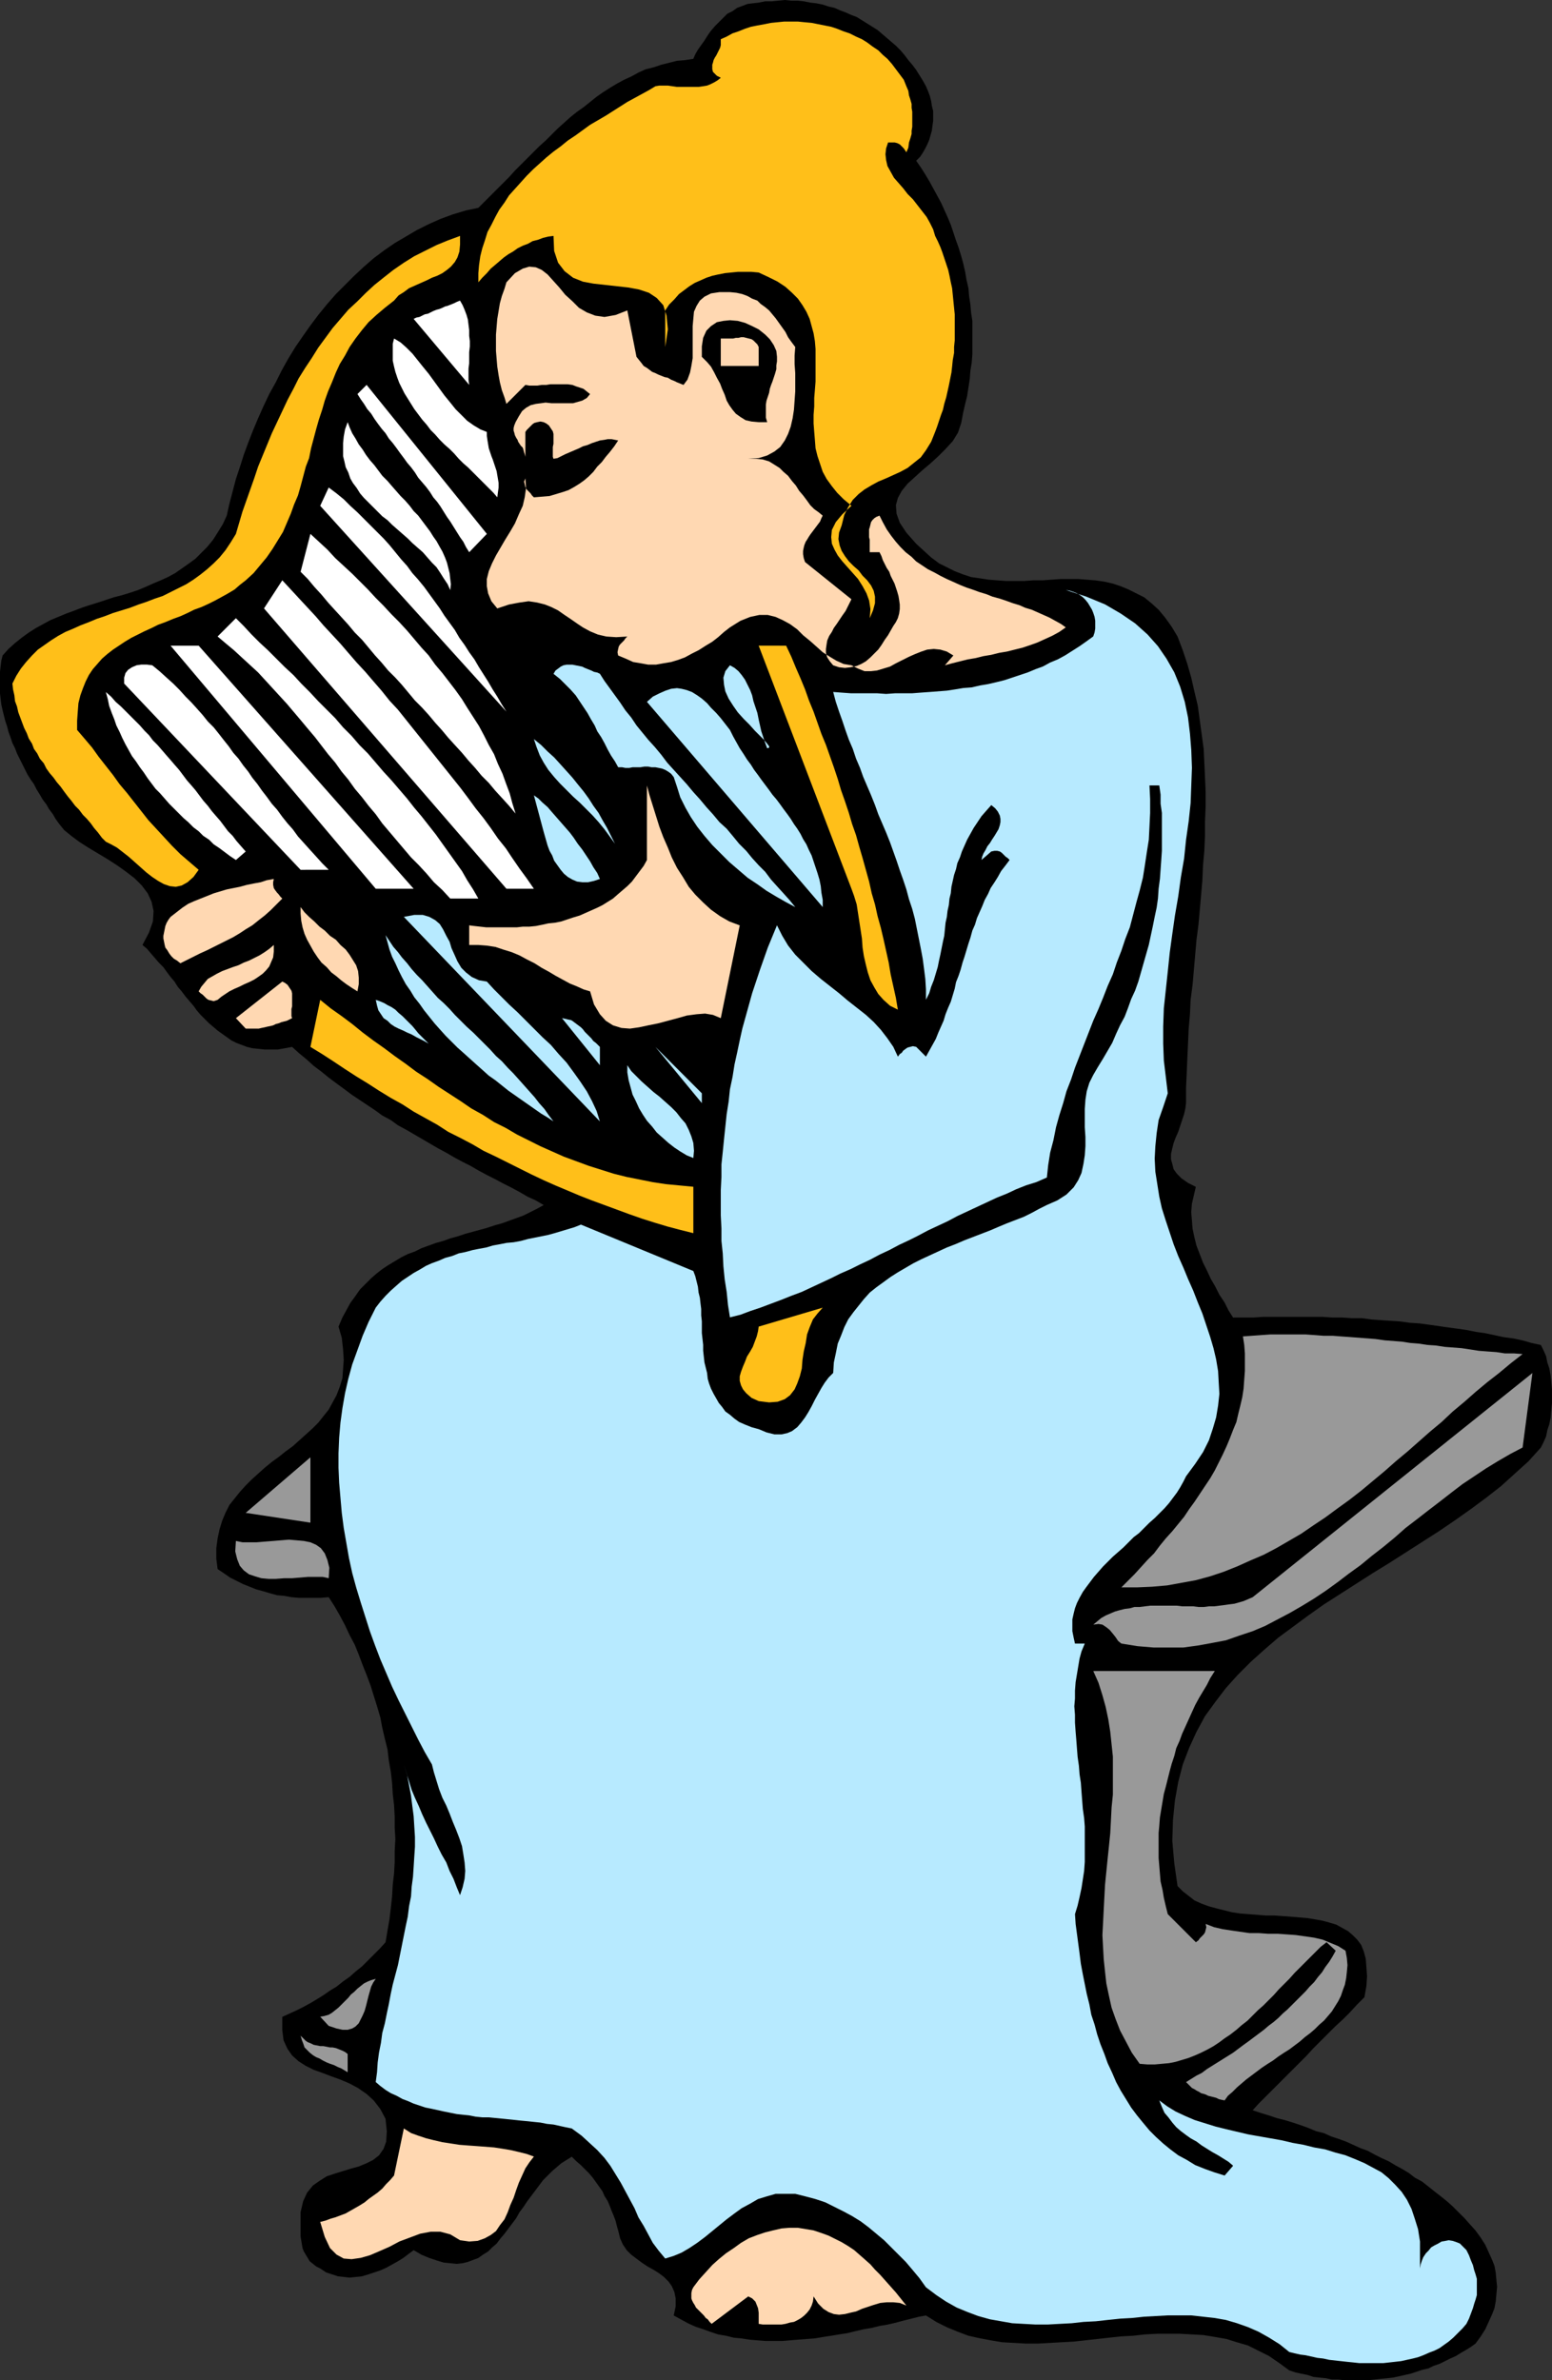
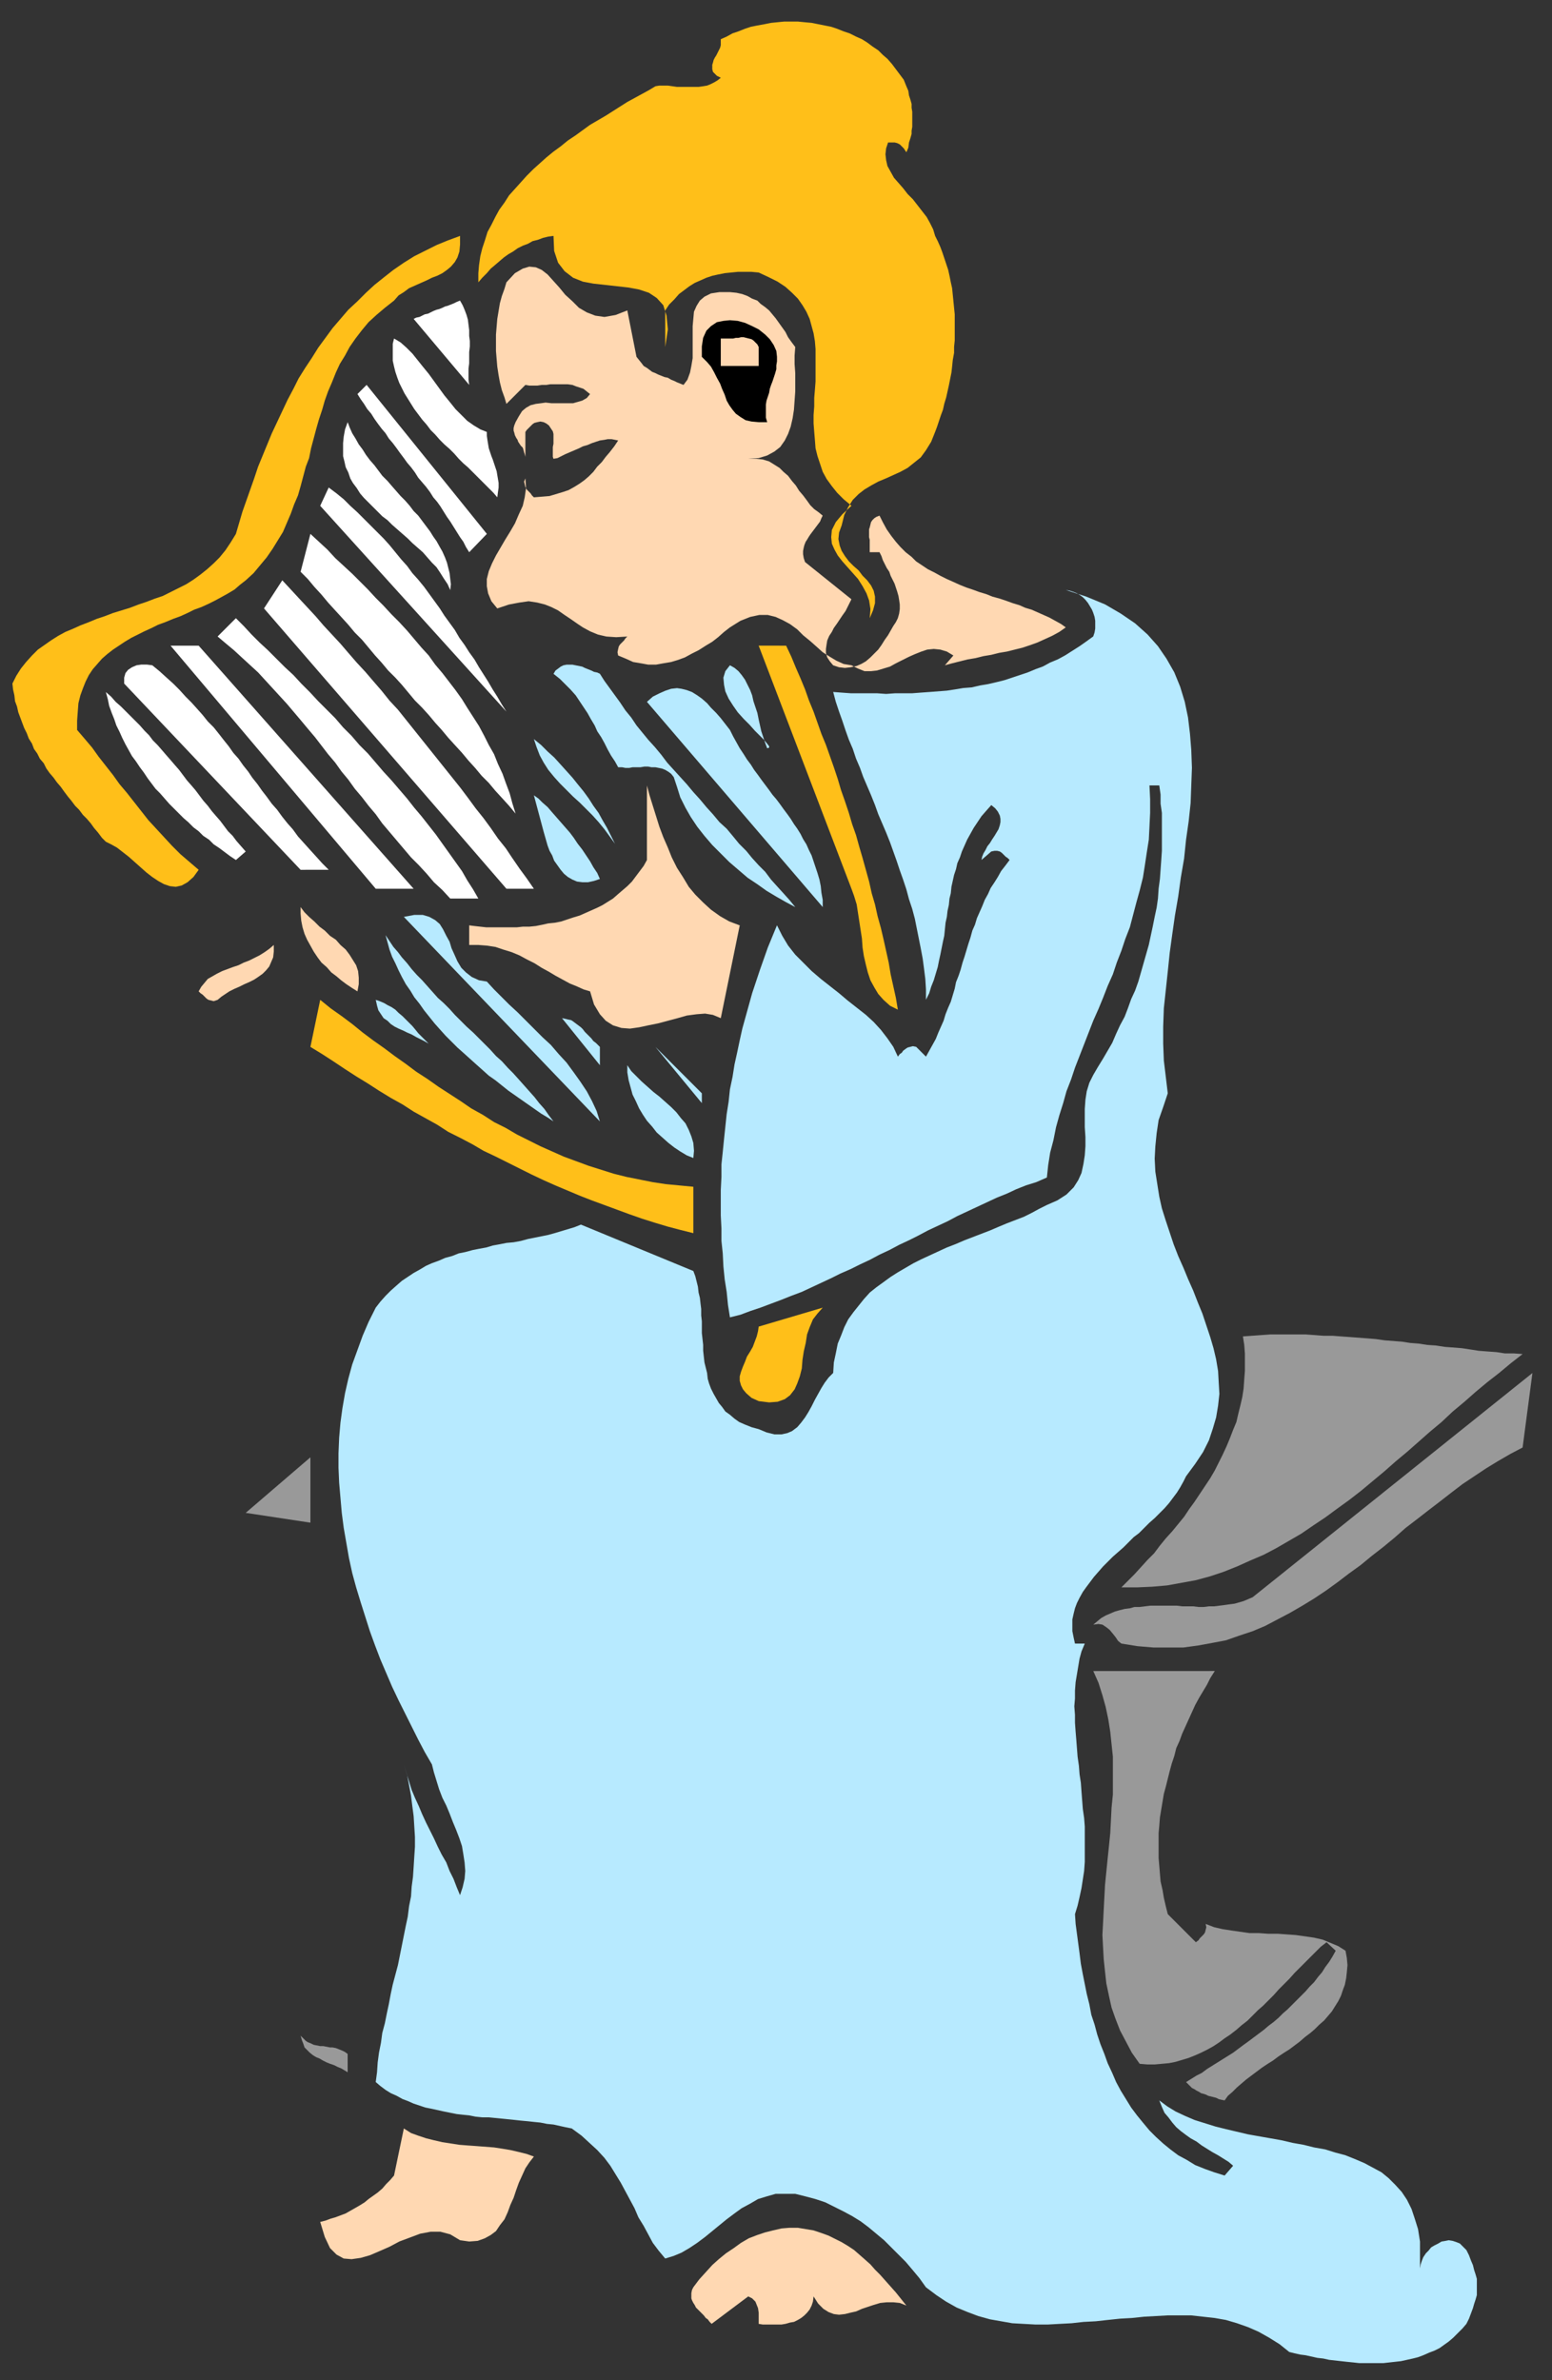
<svg xmlns="http://www.w3.org/2000/svg" xmlns:ns1="http://sodipodi.sourceforge.net/DTD/sodipodi-0.dtd" xmlns:ns2="http://www.inkscape.org/namespaces/inkscape" version="1.0" width="101.557mm" height="155.711mm" id="svg47" ns1:docname="Harpist 1.wmf">
  <rect width="100%" height="100%" fill="#333333" stroke="none" />
  <ns1:namedview id="namedview47" pagecolor="#ffffff" bordercolor="#000000" borderopacity="0.25" ns2:showpageshadow="2" ns2:pageopacity="0.0" ns2:pagecheckerboard="0" ns2:deskcolor="#d1d1d1" ns2:document-units="mm" />
  <defs id="defs1">
    <pattern id="WMFhbasepattern" patternUnits="userSpaceOnUse" width="6" height="6" x="0" y="0" />
  </defs>
-   <path style="fill:#000000;fill-opacity:1;fill-rule:evenodd;stroke:none" d="m 229.01,21.33 0.485,1.131 0.485,1.293 0.323,1.293 0.162,1.131 0.323,1.293 v 1.131 1.293 l -0.162,1.131 -0.162,1.293 -0.323,1.131 -0.323,1.131 -0.485,1.131 -0.485,0.97 -0.646,1.131 -0.646,0.97 -0.97,0.97 1.131,1.616 1.131,1.778 0.97,1.616 0.97,1.778 0.97,1.778 0.97,1.778 0.808,1.778 0.808,1.778 0.808,1.939 0.646,1.939 0.646,1.939 0.646,1.778 0.646,2.101 0.485,1.778 0.485,2.101 0.323,1.939 0.485,2.101 0.162,1.939 0.323,2.101 0.162,1.939 0.323,2.101 v 1.939 2.101 2.101 2.101 L 240.323,89.683 240,91.622 l -0.162,2.101 -0.323,2.101 -0.323,2.101 -0.485,1.939 -0.485,2.101 -0.485,2.585 -0.808,2.424 -1.293,2.101 -1.778,1.939 -1.778,1.778 -1.939,1.778 -2.101,1.778 -1.778,1.616 -1.778,1.616 -1.455,1.778 -0.97,1.778 -0.485,1.778 0.162,2.101 0.808,2.262 1.616,2.424 2.424,2.747 1.939,1.778 1.778,1.616 1.939,1.454 1.939,0.97 1.939,0.97 2.101,0.808 1.939,0.646 2.263,0.323 2.101,0.323 2.101,0.162 2.263,0.162 h 2.263 2.101 l 2.263,-0.162 h 2.263 l 2.263,-0.162 2.263,-0.162 h 2.101 2.263 l 2.101,0.162 2.101,0.162 2.263,0.323 2.101,0.485 1.939,0.646 1.939,0.808 1.939,0.97 1.939,0.97 1.778,1.454 1.778,1.616 1.616,1.939 1.616,2.262 1.455,2.424 1.293,3.393 1.131,3.393 0.97,3.393 0.808,3.555 0.808,3.393 0.485,3.555 0.485,3.555 0.485,3.555 0.162,3.393 0.162,3.555 0.162,3.717 v 3.555 l -0.162,3.717 v 3.555 l -0.162,3.717 -0.323,3.555 -0.162,3.717 -0.323,3.717 -0.323,3.717 -0.323,3.555 -0.485,3.717 -0.323,3.717 -0.323,3.717 -0.323,3.717 -0.485,3.717 -0.162,3.555 -0.323,3.717 -0.162,3.717 -0.162,3.555 -0.162,3.717 -0.162,3.555 v 3.717 l -0.162,1.293 -0.323,1.454 -0.485,1.454 -0.485,1.454 -0.485,1.454 -0.646,1.454 -0.485,1.293 -0.323,1.293 -0.323,1.454 v 1.293 l 0.323,1.131 0.323,1.293 0.808,1.131 1.131,1.131 1.616,1.131 1.939,0.97 -0.485,2.101 -0.485,2.101 -0.162,2.101 0.162,1.939 0.162,2.101 0.485,2.262 0.485,1.939 0.808,2.101 0.808,2.101 0.97,1.939 0.97,2.101 1.131,1.939 0.97,1.939 1.293,1.939 0.97,1.939 1.131,1.778 h 2.586 2.424 l 2.424,-0.162 h 2.586 2.424 2.424 2.424 2.424 2.424 l 2.424,0.162 h 2.424 l 2.424,0.162 h 2.424 l 2.424,0.323 2.263,0.162 2.424,0.162 2.424,0.162 2.263,0.323 2.424,0.162 2.424,0.323 2.263,0.323 2.263,0.323 2.424,0.323 2.263,0.323 2.424,0.485 2.263,0.323 2.263,0.485 2.263,0.485 2.424,0.323 2.263,0.485 2.263,0.646 2.263,0.485 0.646,1.293 0.646,1.454 0.323,1.616 0.485,1.454 0.323,1.778 0.162,1.616 0.162,1.778 v 1.616 1.778 l -0.162,1.778 -0.162,1.778 -0.323,1.616 -0.485,1.454 -0.323,1.616 -0.646,1.454 -0.646,1.293 -3.071,3.393 -3.394,3.07 -3.394,3.07 -3.717,2.909 -3.717,2.747 -3.879,2.747 -4.04,2.747 -4.04,2.585 -4.04,2.585 -4.04,2.585 -4.202,2.585 -4.04,2.585 -4.04,2.585 -4.04,2.585 -3.879,2.747 -3.717,2.747 -3.717,2.747 -3.556,3.07 -3.232,2.909 -3.232,3.232 -2.909,3.232 -2.586,3.393 -2.586,3.555 -2.101,3.878 -1.778,3.878 -1.616,4.201 -1.131,4.363 -0.808,4.525 -0.485,4.848 -0.162,5.171 0.485,5.494 0.808,5.656 1.293,1.293 1.455,1.131 1.455,1.131 1.778,0.808 1.778,0.646 1.778,0.485 1.939,0.485 1.939,0.485 2.101,0.323 2.101,0.162 2.101,0.162 2.101,0.162 h 2.101 l 2.263,0.162 2.101,0.162 1.939,0.162 1.939,0.162 1.939,0.323 1.778,0.323 1.778,0.485 1.616,0.485 1.455,0.808 1.455,0.808 1.131,0.97 1.131,1.131 0.97,1.293 0.646,1.616 0.485,1.778 0.162,2.101 0.162,2.262 -0.162,2.424 -0.485,2.747 -1.778,1.778 -1.778,1.939 -1.778,1.778 -1.939,1.778 -1.778,1.778 -1.778,1.778 -1.778,1.778 -1.778,1.939 -1.778,1.778 -1.778,1.778 -1.778,1.778 -1.616,1.616 -1.616,1.616 -1.616,1.616 -1.616,1.616 -1.455,1.616 1.939,0.646 2.101,0.646 1.939,0.646 1.939,0.485 2.101,0.646 1.939,0.646 1.778,0.646 1.939,0.808 1.939,0.485 1.778,0.808 1.939,0.646 1.778,0.646 1.778,0.808 1.778,0.808 1.778,0.646 1.778,0.97 1.616,0.808 1.778,0.808 1.616,0.97 1.778,0.97 1.616,0.97 1.455,1.131 1.778,0.97 1.455,1.131 1.616,1.293 1.455,1.131 1.616,1.293 1.455,1.293 1.455,1.454 1.455,1.454 1.293,1.454 1.455,1.616 1.293,1.778 1.131,1.778 0.808,1.778 0.808,1.778 0.646,1.616 0.323,1.778 0.162,1.778 0.162,1.616 -0.162,1.778 -0.162,1.778 -0.323,1.778 -0.646,1.616 -0.808,1.778 -0.808,1.778 -1.131,1.778 -1.293,1.778 -1.131,0.808 -1.293,0.808 -1.131,0.646 -1.293,0.808 -1.455,0.646 -1.293,0.646 -1.293,0.646 -1.455,0.485 -1.293,0.646 -1.455,0.323 -1.455,0.485 -1.455,0.485 -1.455,0.323 -1.455,0.323 -1.455,0.323 -1.455,0.162 -1.616,0.162 -1.455,0.162 -1.616,0.162 h -1.455 -1.455 -1.616 -1.455 l -1.455,-0.162 h -1.616 l -1.455,-0.323 -1.616,-0.162 -1.455,-0.162 -1.455,-0.485 -1.616,-0.323 -1.455,-0.323 -1.455,-0.485 -2.424,-1.778 -2.586,-1.778 -2.586,-1.293 -2.586,-1.293 -2.747,-0.808 -2.586,-0.808 -2.747,-0.485 -2.909,-0.485 -2.909,-0.162 -2.909,-0.162 h -2.747 -2.909 l -3.071,0.162 -2.909,0.323 -2.909,0.162 -3.071,0.323 -2.909,0.323 -2.909,0.323 -2.909,0.323 -3.071,0.162 -2.909,0.162 -2.909,0.162 h -2.909 l -2.909,-0.162 -2.909,-0.162 -2.909,-0.485 -2.586,-0.485 -2.909,-0.646 -2.586,-0.97 -2.747,-1.131 -2.586,-1.293 -2.586,-1.616 -1.778,0.323 -1.939,0.485 -1.939,0.485 -1.778,0.485 -2.101,0.485 -1.939,0.323 -1.939,0.485 -1.939,0.323 -2.101,0.485 -1.939,0.485 -2.101,0.323 -1.939,0.323 -2.101,0.323 -1.939,0.323 -2.101,0.162 -2.101,0.162 -1.939,0.162 -1.939,0.162 h -2.101 -1.939 l -2.101,-0.162 -1.939,-0.162 -2.101,-0.323 -1.778,-0.162 -1.939,-0.485 -1.939,-0.323 -1.939,-0.646 -1.778,-0.646 -1.939,-0.646 -1.778,-0.808 -1.778,-0.97 -1.778,-0.97 0.485,-2.262 v -1.939 l -0.323,-1.616 -0.646,-1.454 -0.808,-1.131 -1.131,-1.131 -1.293,-0.97 -1.293,-0.808 -1.455,-0.808 -1.455,-0.97 -1.293,-0.97 -1.293,-0.97 -1.131,-1.131 -0.97,-1.454 -0.646,-1.454 -0.485,-1.939 -0.323,-1.131 -0.323,-1.293 -0.485,-1.293 -0.485,-1.131 -0.485,-1.293 -0.485,-1.131 -0.808,-1.293 -0.485,-1.131 -0.808,-1.131 -0.808,-1.131 -0.808,-1.131 -0.97,-1.131 -0.97,-0.97 -0.97,-0.97 -1.131,-0.97 -1.131,-1.131 -1.293,0.808 -1.293,0.808 -1.131,0.97 -1.131,0.97 -1.131,1.131 -1.131,1.131 -0.97,1.293 -0.97,1.293 -0.97,1.293 -0.97,1.293 -0.97,1.454 -0.97,1.293 -0.808,1.454 -0.97,1.293 -0.97,1.293 -0.97,1.293 -0.97,1.131 -0.97,1.293 -1.131,0.97 -0.97,0.97 -1.293,0.808 -1.131,0.808 -1.293,0.485 -1.293,0.485 -1.293,0.323 -1.455,0.162 -1.616,-0.162 -1.616,-0.162 -1.616,-0.485 -1.939,-0.646 -1.939,-0.808 -1.939,-1.131 -1.293,0.97 -1.293,0.97 -1.293,0.808 -1.455,0.808 -1.455,0.808 -1.455,0.646 -1.455,0.485 -1.455,0.485 -1.616,0.485 -1.455,0.162 -1.616,0.162 -1.455,-0.162 -1.455,-0.162 -1.455,-0.485 -1.455,-0.485 -1.455,-0.97 -0.97,-0.485 -0.808,-0.646 -0.808,-0.646 -0.485,-0.808 -0.485,-0.808 -0.485,-0.808 -0.323,-0.808 -0.162,-0.97 -0.162,-0.97 -0.162,-0.97 v -0.97 -0.97 -0.97 -1.131 -0.97 -0.97 l 0.646,-2.747 0.97,-2.101 1.455,-1.778 1.616,-1.131 1.778,-1.131 1.939,-0.646 2.101,-0.646 2.101,-0.646 1.778,-0.485 1.939,-0.808 1.616,-0.808 1.455,-1.131 1.131,-1.616 0.646,-1.778 0.162,-2.585 -0.323,-3.07 -1.293,-2.424 -1.616,-2.101 -1.778,-1.616 -2.101,-1.454 -2.101,-1.131 -2.263,-0.97 -2.263,-0.808 -2.101,-0.808 -2.263,-0.808 -1.939,-0.97 -1.778,-1.131 -1.616,-1.454 -1.131,-1.616 -0.97,-2.101 -0.323,-2.585 v -3.232 l 1.778,-0.808 1.778,-0.808 1.616,-0.808 1.778,-0.97 1.616,-0.97 L 80,493.338 l 1.616,-1.131 1.616,-0.97 1.616,-1.293 1.616,-1.131 1.455,-1.293 1.616,-1.293 1.455,-1.454 1.455,-1.454 1.455,-1.454 1.455,-1.616 0.485,-2.909 0.485,-2.747 0.323,-2.747 0.323,-2.909 0.162,-2.909 0.323,-2.747 0.162,-2.909 v -2.747 l 0.162,-2.909 -0.162,-2.747 v -2.747 l -0.162,-2.909 -0.323,-2.747 -0.162,-2.747 -0.323,-2.747 -0.485,-2.747 -0.323,-2.747 -0.646,-2.585 -0.646,-2.747 -0.485,-2.585 -0.808,-2.747 -0.808,-2.585 -0.808,-2.585 -0.97,-2.585 -0.97,-2.424 -0.97,-2.585 -0.97,-2.424 -1.293,-2.424 -1.131,-2.424 -1.293,-2.424 -1.293,-2.262 -1.455,-2.262 -1.939,0.162 h -1.778 -1.939 -1.778 l -1.778,-0.162 -1.778,-0.323 -1.778,-0.162 -1.778,-0.485 -1.616,-0.485 -1.778,-0.485 -1.616,-0.646 -1.616,-0.646 -1.616,-0.808 -1.616,-0.808 -1.616,-1.131 -1.455,-0.97 -0.323,-2.585 v -2.585 l 0.323,-2.424 0.485,-2.262 0.646,-2.101 0.808,-1.939 0.97,-1.939 1.293,-1.616 1.293,-1.616 1.455,-1.616 1.455,-1.454 1.616,-1.454 1.616,-1.454 1.778,-1.454 1.778,-1.293 1.616,-1.293 1.778,-1.293 1.616,-1.454 1.616,-1.454 1.616,-1.454 1.455,-1.454 L 80,350.168 l 1.293,-1.616 0.97,-1.778 0.97,-1.778 0.808,-2.101 0.646,-2.101 0.162,-2.262 0.162,-2.262 -0.162,-2.585 -0.323,-2.909 -0.808,-2.747 0.97,-2.262 0.97,-1.778 0.97,-1.778 1.293,-1.778 1.131,-1.616 1.293,-1.293 1.455,-1.454 1.293,-1.131 1.455,-1.131 L 96,312.84 l 1.616,-0.97 1.616,-0.97 1.616,-0.808 1.778,-0.646 1.616,-0.808 1.778,-0.646 1.778,-0.646 1.778,-0.485 1.778,-0.646 1.778,-0.485 1.939,-0.646 1.778,-0.485 1.778,-0.485 1.778,-0.485 1.939,-0.646 1.778,-0.485 1.778,-0.646 1.778,-0.646 1.778,-0.646 1.616,-0.808 1.616,-0.808 1.778,-0.97 -1.939,-1.131 -2.101,-0.97 -1.939,-1.131 -2.101,-1.131 -1.939,-0.97 -2.101,-1.131 -1.939,-0.97 -2.101,-1.131 -1.939,-1.131 -1.939,-0.97 -2.101,-1.131 -1.939,-1.131 -2.101,-1.131 -1.939,-1.131 -1.939,-1.131 -1.939,-1.131 -1.939,-1.131 -2.101,-1.131 -1.778,-1.293 -2.101,-1.131 -1.778,-1.293 -1.939,-1.293 -1.939,-1.293 -1.939,-1.293 -1.939,-1.454 -1.778,-1.293 -1.939,-1.454 -1.778,-1.454 -1.939,-1.454 -1.778,-1.616 -1.778,-1.454 -1.778,-1.616 -1.778,0.323 -1.778,0.323 H 67.071 65.455 L 64,259.354 l -1.616,-0.162 -1.293,-0.323 -1.293,-0.485 -1.293,-0.485 -1.293,-0.646 -1.131,-0.808 -1.131,-0.808 -1.131,-0.808 -1.131,-0.97 -0.97,-0.808 -1.131,-1.131 -0.97,-0.97 -0.97,-1.131 -0.808,-1.131 -0.97,-1.131 -0.97,-1.131 -0.97,-1.293 -0.97,-1.131 -0.808,-1.293 -0.97,-1.131 -0.97,-1.293 -0.808,-1.131 -1.131,-1.131 -0.97,-1.131 -0.97,-1.131 -0.97,-1.131 -1.131,-0.97 1.616,-3.07 0.97,-2.747 0.162,-2.585 -0.485,-2.262 -0.97,-2.101 -1.455,-1.939 -1.778,-1.778 -2.101,-1.616 -2.263,-1.616 -2.263,-1.454 -2.424,-1.454 -2.424,-1.454 -2.263,-1.454 -1.939,-1.454 -1.778,-1.454 -1.293,-1.616 -0.808,-1.131 -0.646,-1.131 -0.97,-1.293 -0.646,-1.131 L 10.505,197.626 9.859,196.495 9.051,195.202 8.404,193.909 7.596,192.778 6.788,191.485 6.141,190.193 5.495,188.9 4.848,187.607 4.202,186.315 3.717,185.022 3.071,183.729 2.586,182.275 2.101,180.982 1.778,179.689 1.293,178.235 0.97,176.942 0.646,175.65 0.323,174.195 0.162,172.903 0,171.448 v -1.293 -1.293 -1.454 -1.293 l 0.162,-1.454 0.162,-1.293 0.323,-1.293 1.455,-1.616 1.616,-1.454 1.616,-1.293 1.778,-1.293 1.778,-1.131 1.778,-0.97 1.778,-0.97 1.939,-0.808 1.939,-0.808 1.778,-0.646 2.101,-0.808 1.939,-0.646 2.101,-0.646 1.939,-0.646 1.939,-0.646 1.939,-0.485 2.101,-0.646 1.939,-0.646 1.939,-0.808 1.778,-0.808 1.939,-0.808 1.778,-0.808 1.778,-0.97 1.616,-1.131 1.616,-1.131 1.778,-1.293 1.455,-1.454 1.455,-1.454 1.455,-1.778 1.131,-1.778 1.293,-2.101 0.97,-2.101 0.646,-2.909 0.808,-3.07 0.808,-3.07 0.97,-2.909 0.97,-3.07 1.131,-3.07 1.131,-2.909 1.293,-3.07 1.293,-2.909 1.455,-3.07 1.616,-2.909 1.455,-2.909 1.616,-2.909 1.778,-2.909 1.778,-2.585 1.939,-2.747 1.939,-2.585 2.101,-2.585 2.263,-2.585 2.263,-2.262 2.263,-2.262 2.424,-2.262 2.424,-2.101 2.586,-1.939 2.586,-1.778 2.747,-1.616 2.747,-1.616 2.909,-1.454 2.909,-1.293 3.071,-1.131 3.232,-0.97 3.071,-0.646 1.616,-1.616 1.455,-1.454 1.455,-1.454 1.616,-1.616 1.455,-1.454 1.455,-1.616 1.455,-1.454 1.455,-1.454 1.616,-1.616 1.455,-1.454 1.616,-1.454 1.455,-1.454 1.455,-1.454 1.616,-1.454 1.616,-1.454 1.616,-1.293 1.616,-1.131 1.616,-1.293 1.616,-1.293 1.616,-1.131 1.778,-1.131 1.616,-0.97 1.778,-0.97 1.778,-0.808 1.778,-0.97 1.778,-0.808 1.939,-0.485 1.939,-0.646 1.939,-0.485 1.939,-0.485 1.939,-0.162 2.101,-0.323 0.485,-1.131 0.646,-1.131 0.808,-1.131 0.808,-1.131 0.808,-1.293 0.808,-1.131 0.97,-1.131 0.97,-0.97 1.131,-1.131 0.97,-0.97 1.293,-0.646 1.131,-0.808 1.293,-0.485 1.293,-0.485 1.293,-0.162 1.455,-0.162 1.616,-0.323 h 1.616 L 192.485,0.162 194.101,0 l 1.616,0.162 h 1.616 l 1.455,0.162 1.616,0.323 1.455,0.162 1.616,0.323 1.455,0.485 1.455,0.323 1.455,0.646 1.293,0.485 1.455,0.646 1.293,0.485 1.293,0.808 1.293,0.808 1.293,0.808 1.293,0.808 1.131,0.97 1.131,0.97 1.131,0.97 1.131,0.97 1.131,1.131 0.97,1.131 0.97,1.293 0.97,1.131 0.97,1.293 0.808,1.293 0.808,1.293 z" id="path1" />
  <path style="fill:#ffbf19;fill-opacity:1;fill-rule:evenodd;stroke:none" d="m 224.162,21.33 0.485,1.131 0.162,1.131 0.323,0.97 0.323,1.131 v 0.97 l 0.162,0.97 v 0.97 0.808 0.97 0.97 l -0.162,0.97 v 0.808 l -0.323,1.131 -0.323,0.97 -0.162,1.293 -0.485,1.131 -0.323,-0.485 -0.323,-0.485 -0.485,-0.485 -0.485,-0.485 -0.646,-0.323 -0.646,-0.162 h -0.646 -0.97 l -0.485,1.454 -0.162,1.454 0.162,1.454 0.323,1.454 0.808,1.454 0.808,1.454 1.131,1.293 1.131,1.293 1.131,1.454 1.293,1.293 1.131,1.454 1.131,1.454 1.131,1.454 0.808,1.454 0.808,1.616 0.485,1.616 0.646,1.293 0.646,1.454 0.485,1.293 0.485,1.454 0.485,1.454 0.485,1.454 0.323,1.454 0.323,1.616 0.323,1.454 0.162,1.616 0.162,1.616 0.162,1.616 0.162,1.616 v 1.616 1.616 1.454 1.778 l -0.162,1.616 v 1.454 l -0.323,1.778 -0.162,1.616 -0.162,1.454 -0.323,1.616 -0.323,1.616 -0.323,1.454 -0.323,1.454 -0.485,1.616 -0.323,1.454 -0.485,1.293 -0.485,1.454 -0.485,1.454 -0.485,1.293 -0.97,2.424 -1.293,2.101 -1.293,1.778 -1.616,1.293 -1.616,1.293 -1.778,0.97 -1.778,0.808 -1.778,0.808 -1.939,0.808 -1.778,0.97 -1.616,0.97 -1.455,1.131 -1.455,1.454 -1.131,1.778 -0.97,1.939 -0.646,2.585 -0.646,1.778 -0.162,1.616 0.323,1.616 0.485,1.293 0.808,1.293 0.97,1.293 1.131,1.131 1.293,1.131 0.97,1.293 1.131,1.131 0.97,1.293 0.646,1.293 0.323,1.454 v 1.616 l -0.485,1.778 -0.808,1.939 0.162,-2.262 -0.323,-2.101 -0.646,-1.778 -0.97,-1.778 -1.131,-1.778 -1.293,-1.454 -1.293,-1.454 -1.293,-1.454 -1.131,-1.454 -0.808,-1.454 -0.646,-1.454 -0.162,-1.616 0.162,-1.778 0.97,-1.939 1.616,-1.939 2.263,-2.101 -1.939,-1.616 -1.616,-1.616 -1.293,-1.616 -1.293,-1.778 -0.97,-1.778 -0.646,-1.939 -0.646,-1.939 -0.485,-1.939 -0.162,-2.101 -0.162,-1.939 -0.162,-2.101 v -2.101 l 0.162,-2.101 v -2.101 l 0.162,-1.939 0.162,-2.101 V 92.269 90.168 88.229 86.29 l -0.162,-1.939 -0.323,-1.939 -0.485,-1.778 -0.485,-1.778 -0.808,-1.778 -0.97,-1.616 -1.131,-1.616 -1.455,-1.454 -1.616,-1.454 -1.939,-1.293 -2.263,-1.131 -2.424,-1.131 -1.778,-0.162 h -1.778 -1.616 l -1.616,0.162 -1.616,0.162 -1.616,0.323 -1.455,0.323 -1.455,0.485 -1.455,0.646 -1.455,0.646 -1.293,0.808 -1.293,0.97 -1.293,0.97 -1.131,1.293 -1.293,1.293 -0.97,1.454 v 9.049 l 0.646,-4.363 -0.323,-3.393 -0.808,-2.585 -1.616,-1.778 -1.939,-1.293 -2.424,-0.808 -2.586,-0.485 -2.909,-0.323 -2.909,-0.323 -2.909,-0.323 -2.586,-0.485 -2.424,-0.97 -2.101,-1.616 -1.616,-2.101 -0.97,-2.909 -0.162,-3.717 -1.293,0.162 -1.293,0.323 -1.293,0.485 -1.293,0.323 -1.131,0.646 -1.293,0.485 -1.293,0.646 -1.131,0.808 -1.131,0.646 -1.131,0.808 -1.131,0.97 -1.131,0.97 -0.97,0.808 -0.97,1.131 -1.131,1.131 -0.97,1.131 v -2.262 l 0.162,-1.939 0.323,-2.262 0.485,-1.939 0.646,-1.939 0.646,-2.101 0.97,-1.778 0.97,-1.939 0.97,-1.778 1.293,-1.778 1.131,-1.778 1.455,-1.616 1.455,-1.616 1.455,-1.616 1.616,-1.616 1.616,-1.454 1.616,-1.454 1.778,-1.454 1.778,-1.293 1.778,-1.454 1.939,-1.293 1.778,-1.293 1.778,-1.293 1.939,-1.131 1.939,-1.131 1.778,-1.131 1.778,-1.131 1.778,-1.131 1.778,-0.97 1.778,-0.97 1.778,-0.97 1.616,-0.97 0.97,-0.162 h 0.97 1.131 l 1.131,0.162 1.131,0.162 h 1.131 0.97 1.131 1.131 0.97 l 1.131,-0.162 0.97,-0.162 0.808,-0.323 0.97,-0.485 0.808,-0.485 0.808,-0.646 -0.97,-0.485 -0.485,-0.485 -0.485,-0.485 -0.162,-0.646 v -0.485 -0.646 l 0.162,-0.485 0.162,-0.646 0.323,-0.646 0.323,-0.485 0.323,-0.646 0.323,-0.646 0.323,-0.646 0.162,-0.646 V 10.503 9.695 l 1.455,-0.646 1.455,-0.808 1.455,-0.485 1.616,-0.646 1.455,-0.485 1.616,-0.323 1.778,-0.323 1.616,-0.323 1.616,-0.162 1.616,-0.162 h 1.616 1.778 l 1.616,0.162 1.778,0.162 1.616,0.323 1.616,0.323 1.616,0.323 1.455,0.485 1.616,0.646 1.455,0.485 1.616,0.808 1.455,0.646 1.293,0.808 1.293,0.97 1.455,0.97 1.131,1.131 1.131,0.97 1.131,1.293 0.97,1.293 0.97,1.293 0.97,1.293 z" id="path2" />
  <path style="fill:#ffbf19;fill-opacity:1;fill-rule:evenodd;stroke:none" d="m 113.778,58.334 v 2.101 l -0.162,1.778 -0.485,1.454 -0.646,1.131 -0.97,1.131 -0.97,0.808 -1.131,0.808 -1.293,0.646 -1.293,0.485 -1.293,0.646 -1.455,0.646 -1.455,0.646 -1.455,0.646 -1.293,0.97 -1.293,0.808 -1.131,1.293 -2.263,1.778 -2.101,1.778 -1.939,1.778 -1.616,1.939 -1.616,2.101 -1.455,2.101 -1.131,2.101 -1.293,2.101 -0.97,2.101 -0.97,2.424 -0.97,2.262 -0.808,2.262 -0.646,2.262 -0.808,2.424 -0.646,2.262 -0.646,2.424 -0.646,2.424 -0.485,2.424 -0.808,2.101 -0.646,2.424 -0.646,2.424 -0.646,2.262 -0.97,2.262 -0.808,2.262 -0.97,2.262 -0.97,2.262 -1.293,2.101 -1.293,2.101 -1.455,2.101 -1.616,1.939 -1.616,1.939 -1.939,1.778 -1.455,1.131 -1.293,1.131 -1.616,0.97 -1.455,0.808 -1.778,0.97 -1.616,0.808 -1.778,0.808 L 48,150.765 l -1.616,0.808 -1.778,0.808 -1.778,0.646 -1.939,0.808 -1.778,0.646 -1.616,0.808 -1.778,0.808 -1.616,0.808 -1.616,0.808 -1.616,0.97 -1.455,0.97 -1.455,0.97 -1.455,1.131 -1.293,1.131 -1.131,1.293 -1.131,1.293 -0.97,1.454 -0.808,1.616 -0.646,1.616 -0.646,1.778 -0.485,1.939 -0.162,2.101 -0.162,2.262 v 2.262 l 1.939,2.262 1.778,2.101 1.616,2.262 1.778,2.262 1.778,2.262 1.616,2.262 1.778,2.101 1.778,2.262 1.778,2.262 1.778,2.262 1.939,2.101 1.939,2.101 1.939,2.101 2.101,2.101 2.263,1.939 2.263,1.939 -1.293,1.778 -1.455,1.293 -1.455,0.808 -1.455,0.323 -1.455,-0.162 -1.455,-0.485 -1.455,-0.808 -1.455,-0.97 -1.455,-1.131 -1.455,-1.293 -1.455,-1.293 -1.455,-1.293 -1.455,-1.131 -1.455,-1.131 -1.455,-0.808 -1.293,-0.646 -0.97,-0.97 -0.97,-1.293 -0.97,-1.131 -0.808,-1.131 -0.97,-1.131 -0.97,-0.97 -0.97,-1.293 -0.97,-0.97 -0.97,-1.293 -0.808,-0.97 -0.97,-1.293 -0.808,-1.131 -0.97,-1.131 -0.808,-1.131 -0.97,-1.131 -0.808,-1.131 -0.646,-1.293 L 9.859,187.607 9.212,186.315 8.404,185.183 7.919,183.891 7.111,182.598 6.626,181.305 5.98,180.013 5.495,178.72 5.01,177.427 4.525,176.134 4.202,174.68 l -0.485,-1.293 -0.162,-1.454 -0.323,-1.454 -0.162,-1.454 0.97,-1.939 1.131,-1.778 1.293,-1.616 1.455,-1.616 1.455,-1.454 1.616,-1.131 1.616,-1.131 1.778,-1.131 1.778,-0.97 1.939,-0.808 1.778,-0.808 2.101,-0.808 1.939,-0.808 1.939,-0.646 2.101,-0.808 2.101,-0.646 2.101,-0.646 2.101,-0.808 1.939,-0.646 2.101,-0.808 1.939,-0.646 1.939,-0.97 1.939,-0.97 1.939,-0.97 1.778,-1.131 1.778,-1.293 1.616,-1.293 1.616,-1.454 1.455,-1.454 1.455,-1.778 1.293,-1.939 1.293,-2.101 0.808,-2.747 0.808,-2.747 0.97,-2.747 0.97,-2.747 0.97,-2.747 0.97,-2.909 1.131,-2.747 1.131,-2.747 1.131,-2.747 1.293,-2.747 1.293,-2.747 1.293,-2.747 1.455,-2.747 1.293,-2.585 1.616,-2.585 1.616,-2.424 1.616,-2.585 1.778,-2.424 1.778,-2.424 1.939,-2.262 1.939,-2.262 2.263,-2.101 2.101,-2.101 2.101,-1.939 2.424,-1.939 2.263,-1.778 2.586,-1.778 2.586,-1.616 2.586,-1.293 2.909,-1.454 2.747,-1.131 z" id="path3" />
  <path style="fill:#ffd8b2;fill-opacity:1;fill-rule:evenodd;stroke:none" d="m 157.414,88.229 0.646,0.808 0.646,0.808 0.485,0.646 0.808,0.485 0.646,0.485 0.646,0.485 0.808,0.323 0.646,0.323 0.808,0.323 0.808,0.323 0.808,0.162 0.808,0.485 0.808,0.323 0.646,0.323 0.808,0.323 0.808,0.323 0.97,-1.293 0.646,-1.778 0.323,-1.616 0.323,-1.939 v -1.939 -2.101 -1.939 -1.939 l 0.162,-1.778 0.162,-1.778 0.646,-1.454 0.808,-1.293 1.131,-0.97 1.616,-0.808 2.101,-0.323 h 2.586 l 1.616,0.162 1.455,0.323 1.293,0.485 1.131,0.646 1.293,0.485 0.808,0.808 1.131,0.808 0.97,0.808 0.808,0.97 0.808,0.97 0.808,1.131 0.808,1.131 0.808,1.131 0.646,1.293 0.808,1.131 0.97,1.293 -0.162,2.101 v 2.101 l 0.162,2.262 v 2.262 2.262 l -0.162,2.262 -0.162,2.262 -0.323,2.101 -0.485,2.101 -0.646,1.778 -0.808,1.616 -1.131,1.616 -1.455,1.131 -1.778,0.97 -2.101,0.646 -2.586,0.162 h 1.939 l 1.616,0.162 1.616,0.485 1.293,0.808 1.293,0.808 0.97,0.97 1.131,0.97 0.97,1.293 0.97,1.131 0.808,1.293 0.97,1.131 0.97,1.293 0.808,1.131 0.97,0.97 1.131,0.808 0.97,0.808 -0.323,0.646 -0.323,0.808 -0.485,0.646 -0.485,0.646 -0.485,0.646 -0.485,0.646 -0.485,0.646 -0.323,0.485 -0.485,0.808 -0.323,0.485 -0.323,0.808 -0.162,0.646 -0.162,0.808 v 0.808 l 0.162,0.97 0.323,0.97 11.475,9.211 -0.485,0.97 -0.485,0.97 -0.485,0.97 -0.808,1.131 -0.646,0.97 -0.646,0.97 -0.808,1.131 -0.485,0.97 -0.646,0.97 -0.485,1.131 -0.162,0.97 -0.162,1.131 v 0.97 l 0.323,1.131 0.646,0.97 0.808,0.97 1.455,0.485 1.455,0.162 1.455,-0.162 1.455,-0.323 1.131,-0.485 1.131,-0.646 1.131,-0.97 0.97,-0.97 0.97,-0.97 0.808,-1.131 0.808,-1.293 0.808,-1.131 0.646,-1.131 0.646,-1.131 0.646,-0.97 0.485,-0.97 0.323,-1.131 0.162,-1.131 v -1.131 l -0.162,-1.131 -0.162,-0.97 -0.323,-1.131 -0.323,-0.97 -0.323,-0.97 -0.485,-0.97 -0.485,-0.97 -0.323,-0.97 -0.646,-0.97 -0.485,-0.97 -0.485,-0.97 -0.323,-0.97 -0.485,-0.97 h -2.424 v -0.485 -0.646 -0.646 -0.646 -0.646 l -0.162,-0.646 v -0.646 -0.646 -0.646 l 0.162,-0.485 0.162,-0.646 0.162,-0.646 0.323,-0.485 0.485,-0.485 0.485,-0.323 0.808,-0.323 0.808,1.616 0.97,1.778 1.131,1.616 1.131,1.454 1.131,1.293 1.293,1.293 1.455,1.131 1.131,1.131 1.455,0.97 1.455,0.97 1.616,0.808 1.455,0.808 1.616,0.808 1.455,0.646 1.778,0.808 1.616,0.646 1.455,0.485 1.778,0.646 1.616,0.485 1.616,0.646 1.778,0.485 1.455,0.485 1.778,0.646 1.616,0.485 1.455,0.646 1.616,0.485 1.455,0.646 1.455,0.646 1.455,0.646 1.455,0.808 1.455,0.808 1.131,0.808 -1.616,1.131 -1.778,0.97 -1.778,0.808 -1.778,0.808 -1.778,0.646 -1.939,0.646 -1.939,0.485 -1.939,0.485 -1.939,0.323 -1.939,0.485 -1.939,0.323 -1.939,0.485 -1.939,0.323 -1.939,0.485 -1.939,0.485 -1.778,0.485 2.101,-2.424 -1.616,-0.97 -1.616,-0.485 -1.616,-0.162 -1.616,0.162 -1.455,0.485 -1.616,0.646 -1.455,0.646 -1.616,0.808 -1.616,0.808 -1.455,0.808 -1.616,0.485 -1.616,0.485 -1.455,0.162 h -1.616 l -1.616,-0.646 -1.616,-0.808 -1.939,-0.323 -1.778,-0.808 -1.616,-0.97 -1.778,-1.131 -1.616,-1.454 -1.455,-1.293 -1.778,-1.454 -1.455,-1.454 -1.778,-1.293 -1.778,-0.97 -1.778,-0.808 -1.939,-0.485 h -2.101 l -2.263,0.485 -2.424,0.97 -2.586,1.616 -1.455,1.131 -1.455,1.293 -1.455,1.131 -1.616,0.97 -1.778,1.131 -1.616,0.808 -1.778,0.97 -1.778,0.646 -1.616,0.485 -1.939,0.323 -1.778,0.323 h -1.939 l -1.778,-0.323 -1.939,-0.323 -1.778,-0.808 -1.939,-0.808 -0.162,-0.808 0.162,-0.808 0.162,-0.646 0.323,-0.485 0.485,-0.485 0.485,-0.485 0.323,-0.485 0.485,-0.485 -2.747,0.162 -2.424,-0.162 -2.101,-0.485 -1.939,-0.808 -1.778,-0.97 -1.455,-0.97 -1.616,-1.131 -1.455,-0.97 -1.616,-1.131 -1.616,-0.808 -1.616,-0.646 -1.939,-0.485 -2.101,-0.323 -2.263,0.323 -2.586,0.485 -2.909,0.97 -1.455,-1.778 -0.808,-1.939 -0.323,-1.778 v -1.778 l 0.485,-1.939 0.808,-1.939 0.97,-1.939 1.131,-1.939 1.131,-1.939 1.293,-2.101 1.131,-1.939 0.97,-2.262 0.97,-2.101 0.485,-2.101 0.323,-2.262 -0.162,-2.424 -0.323,0.808 0.162,0.646 0.162,0.646 0.323,0.646 0.485,0.485 0.485,0.485 0.323,0.485 0.485,0.485 1.939,-0.162 1.939,-0.162 1.616,-0.485 1.616,-0.485 1.455,-0.485 1.455,-0.808 1.293,-0.808 1.131,-0.808 1.131,-0.97 1.131,-1.131 0.97,-1.293 1.131,-1.131 0.97,-1.293 0.97,-1.131 1.131,-1.454 0.97,-1.454 -0.808,-0.162 -0.808,-0.162 h -0.97 l -0.808,0.162 -1.131,0.162 -0.97,0.323 -0.97,0.323 -1.131,0.485 -1.131,0.323 -0.97,0.485 -1.131,0.485 -1.131,0.485 -1.131,0.485 -0.97,0.485 -0.97,0.485 -0.97,0.162 -0.162,-0.485 v -0.646 -0.485 -0.808 -0.485 l 0.162,-0.808 v -0.485 -0.808 -0.485 -0.646 l -0.162,-0.646 -0.323,-0.485 -0.323,-0.485 -0.323,-0.485 -0.646,-0.485 -0.646,-0.323 -0.808,-0.162 -0.808,0.162 -0.646,0.162 -0.485,0.323 -0.485,0.485 -0.485,0.485 -0.485,0.485 -0.323,0.485 v 6.625 -0.485 l -0.162,-0.646 -0.162,-0.485 -0.162,-0.646 -0.162,-0.485 -0.485,-0.485 -0.323,-0.485 -0.323,-0.485 -0.162,-0.485 -0.323,-0.485 -0.323,-0.646 -0.162,-0.646 -0.162,-0.485 v -0.646 l 0.162,-0.646 0.323,-0.808 0.808,-1.454 0.808,-1.293 0.97,-0.808 1.131,-0.646 1.293,-0.323 1.293,-0.162 1.131,-0.162 1.455,0.162 h 1.293 1.293 1.455 1.293 l 1.131,-0.323 1.131,-0.323 1.131,-0.646 0.808,-0.97 -0.808,-0.646 -0.808,-0.646 -0.97,-0.323 -0.97,-0.323 -0.808,-0.323 -1.131,-0.162 h -1.131 -0.97 -1.131 -1.131 l -0.97,0.162 h -1.131 l -1.131,0.162 h -0.97 -0.97 l -0.97,-0.162 -4.687,4.686 -0.485,-1.616 -0.646,-1.778 -0.485,-1.939 -0.323,-1.778 -0.323,-2.101 -0.162,-1.939 -0.162,-1.939 v -1.939 -2.101 l 0.162,-1.939 0.162,-1.939 0.323,-1.939 0.323,-1.939 0.485,-1.778 0.646,-1.778 0.485,-1.616 2.101,-2.262 1.939,-1.131 1.616,-0.485 1.616,0.162 1.455,0.646 1.455,1.131 1.455,1.616 1.455,1.616 1.455,1.778 1.778,1.616 1.616,1.616 1.939,1.131 2.101,0.808 2.263,0.323 2.747,-0.485 2.909,-1.131 z" id="path4" />
  <path style="fill:#ffffff;fill-opacity:1;fill-rule:evenodd;stroke:none" d="m 116.04,95.177 -13.737,-16.321 0.646,-0.323 0.808,-0.162 0.646,-0.323 0.646,-0.323 0.808,-0.162 0.646,-0.323 0.646,-0.323 0.808,-0.323 0.646,-0.162 0.808,-0.323 0.646,-0.323 0.646,-0.162 0.808,-0.323 0.808,-0.323 0.646,-0.323 0.808,-0.323 0.646,1.131 0.485,1.131 0.485,1.293 0.323,1.131 0.162,1.293 0.162,1.293 v 1.454 l 0.162,1.293 v 1.293 l -0.162,1.454 v 1.454 1.293 l -0.162,1.293 v 1.454 1.293 z" id="path5" />
  <path style="fill:#000000;fill-opacity:1;fill-rule:evenodd;stroke:none" d="m 192.162,88.229 v 1.131 L 192,90.329 v 0.97 l -0.323,1.131 -0.323,0.97 -0.323,0.97 -0.323,0.808 -0.323,0.97 -0.162,0.97 -0.323,0.97 -0.323,0.97 -0.162,0.97 v 0.97 1.131 1.131 l 0.323,1.131 h -2.101 l -1.778,-0.162 -1.455,-0.323 -1.293,-0.808 -1.131,-0.808 -0.808,-0.97 -0.808,-1.131 -0.646,-1.131 -0.485,-1.454 -0.646,-1.454 -0.485,-1.293 -0.808,-1.454 -0.646,-1.293 -0.808,-1.454 -0.97,-1.131 -1.293,-1.293 v -2.585 l 0.323,-2.101 0.808,-1.778 1.131,-1.131 1.455,-0.97 1.616,-0.323 1.616,-0.162 1.939,0.162 1.778,0.485 1.778,0.808 1.616,0.808 1.616,1.293 1.131,1.131 0.97,1.454 L 192,86.774 Z" id="path6" />
  <path style="fill:#ffffff;fill-opacity:1;fill-rule:evenodd;stroke:none" d="m 120.404,106.812 v 0.97 l 0.162,1.131 0.162,0.97 0.162,0.97 0.323,0.97 0.323,0.97 0.323,0.808 0.323,0.97 0.323,0.97 0.323,0.97 0.162,0.97 0.162,0.97 0.162,0.97 v 1.131 l -0.162,1.131 -0.162,1.293 -0.97,-1.131 -0.97,-0.97 -0.97,-0.97 -0.97,-0.97 -1.131,-1.131 -1.131,-1.131 -1.131,-1.131 -1.131,-0.97 -1.131,-1.131 -1.131,-1.293 -1.131,-1.131 -1.293,-1.131 -1.131,-1.131 -1.131,-1.293 -1.131,-1.131 -0.97,-1.293 -1.131,-1.293 -0.97,-1.293 -0.97,-1.293 -0.808,-1.293 -0.808,-1.293 -0.808,-1.293 -0.646,-1.293 -0.646,-1.293 -0.485,-1.293 -0.485,-1.454 -0.323,-1.293 -0.323,-1.454 v -1.293 -1.454 -1.454 l 0.323,-1.293 1.616,0.97 1.455,1.293 1.455,1.454 1.293,1.616 1.293,1.616 1.455,1.778 1.293,1.778 1.293,1.778 1.293,1.778 1.455,1.778 1.293,1.616 1.455,1.454 1.455,1.454 1.616,1.131 1.616,0.97 z" id="path7" />
  <path style="fill:#ffd8b2;fill-opacity:1;fill-rule:evenodd;stroke:none" d="m 187.636,85.805 v 4.686 h -9.374 v -6.787 h 0.485 0.646 0.485 0.808 0.646 l 0.646,-0.162 h 0.646 l 0.646,-0.162 h 0.646 l 0.646,0.162 0.646,0.162 0.646,0.162 0.485,0.323 0.485,0.485 0.485,0.485 z" id="path8" />
  <path style="fill:#ffffff;fill-opacity:1;fill-rule:evenodd;stroke:none" d="m 116.04,136.544 -0.808,-1.293 -0.646,-1.293 -0.808,-1.131 -0.808,-1.293 -0.808,-1.293 -0.808,-1.293 -0.808,-1.131 -0.808,-1.293 -0.808,-1.293 -0.808,-1.131 -0.97,-1.131 -0.808,-1.293 -0.97,-1.293 -0.97,-1.131 -0.97,-1.131 -0.808,-1.293 -0.97,-1.293 -0.97,-1.131 -0.808,-1.131 -0.97,-1.293 -0.808,-1.131 -0.97,-1.293 -0.97,-1.131 -0.808,-1.293 -0.97,-1.131 -0.97,-1.293 -0.808,-1.131 -0.808,-1.293 -0.97,-1.131 -0.808,-1.293 -0.808,-1.131 -0.808,-1.293 2.263,-2.262 29.737,36.843 z" id="path9" />
  <path style="fill:#ffffff;fill-opacity:1;fill-rule:evenodd;stroke:none" d="m 111.354,145.917 -0.646,-1.454 -0.97,-1.454 -0.808,-1.293 -0.97,-1.454 -1.131,-1.131 -1.131,-1.293 -1.131,-1.293 -1.293,-1.131 -1.293,-1.131 -1.131,-1.131 -1.293,-1.131 -1.293,-1.131 -1.293,-1.131 -1.131,-1.131 -1.293,-0.97 -1.131,-1.131 -1.131,-1.131 -1.131,-1.131 -1.131,-1.131 -0.97,-1.131 -0.808,-1.293 -0.97,-1.293 -0.646,-1.131 -0.485,-1.454 -0.646,-1.293 -0.323,-1.454 -0.323,-1.293 v -1.616 -1.616 l 0.162,-1.616 0.323,-1.778 0.646,-1.778 0.485,1.293 0.646,1.454 0.808,1.293 0.808,1.454 0.97,1.293 0.808,1.293 0.97,1.293 1.131,1.293 0.97,1.293 0.97,1.293 1.293,1.293 0.97,1.131 1.131,1.293 1.131,1.293 1.131,1.131 1.131,1.293 0.97,1.293 1.131,1.131 0.97,1.293 0.97,1.293 0.97,1.293 0.808,1.293 0.808,1.131 0.808,1.454 0.646,1.131 0.646,1.454 0.485,1.293 0.323,1.293 0.323,1.293 0.162,1.454 0.162,1.293 z" id="path10" />
  <path style="fill:#ffffff;fill-opacity:1;fill-rule:evenodd;stroke:none" d="m 125.253,175.973 -46.061,-50.901 2.101,-4.525 1.939,1.454 1.778,1.454 1.616,1.616 1.778,1.616 1.616,1.616 1.616,1.616 1.616,1.616 1.616,1.616 1.455,1.616 1.455,1.778 1.455,1.778 1.455,1.616 1.293,1.778 1.455,1.616 1.455,1.778 1.293,1.778 1.293,1.778 1.293,1.778 1.131,1.778 1.293,1.778 1.293,1.778 1.131,1.939 1.293,1.778 1.131,1.778 1.293,1.778 1.131,1.939 1.131,1.778 1.131,1.778 1.131,1.939 1.131,1.778 1.131,1.939 z" id="path11" />
  <path style="fill:#ffffff;fill-opacity:1;fill-rule:evenodd;stroke:none" d="m 127.515,201.181 -1.616,-1.939 -1.616,-1.778 -1.778,-1.939 -1.616,-1.939 -1.778,-1.778 -1.616,-1.939 -1.616,-1.778 -1.616,-1.939 -1.778,-1.939 -1.616,-1.778 -1.616,-1.939 -1.616,-1.778 -1.616,-1.939 -1.616,-1.778 -1.778,-1.778 -1.616,-1.939 -1.616,-1.939 -1.616,-1.778 L 96,165.792 l -1.616,-1.939 -1.616,-1.778 -1.616,-1.939 -1.616,-1.939 -1.778,-1.778 -1.616,-1.939 -1.616,-1.778 -1.778,-1.939 -1.616,-1.778 -1.616,-1.939 -1.778,-1.939 -1.616,-1.939 -1.778,-1.778 2.424,-9.372 2.101,1.939 2.101,1.939 1.939,2.101 2.101,1.939 2.101,1.939 1.939,1.939 1.939,1.939 1.939,2.101 1.939,1.939 1.939,2.101 1.939,1.939 1.939,2.101 1.778,2.101 1.778,2.101 1.778,1.939 1.616,2.262 1.778,2.101 1.616,2.101 1.616,2.101 1.616,2.262 1.293,2.101 1.455,2.262 1.455,2.262 1.293,2.424 1.131,2.262 1.293,2.262 0.97,2.424 1.131,2.424 0.808,2.262 0.97,2.585 0.646,2.424 z" id="path12" />
  <path style="fill:#ffffff;fill-opacity:1;fill-rule:evenodd;stroke:none" d="m 132.04,219.764 h -6.788 l -59.96,-69.323 4.525,-6.948 2.101,2.262 1.939,2.101 2.101,2.262 2.101,2.262 L 80,154.643 l 2.101,2.262 2.101,2.262 1.939,2.262 2.101,2.424 2.101,2.262 1.939,2.262 2.101,2.424 1.939,2.424 2.101,2.262 1.939,2.424 1.939,2.424 1.939,2.424 1.939,2.424 1.939,2.424 1.939,2.424 1.939,2.424 1.939,2.424 1.939,2.585 1.778,2.424 1.939,2.424 1.778,2.424 1.778,2.585 1.939,2.424 1.616,2.424 1.778,2.585 1.778,2.424 z" id="path13" />
  <path style="fill:#b7eaff;fill-opacity:1;fill-rule:evenodd;stroke:none" d="m 288.808,270.342 -1.131,3.393 -1.131,3.232 -0.485,3.232 -0.323,3.232 -0.162,3.07 0.162,3.232 0.485,3.07 0.485,3.07 0.646,2.909 0.97,3.07 0.97,2.909 0.97,2.909 1.131,2.909 1.293,2.909 1.131,2.747 1.293,2.909 1.131,2.909 1.131,2.747 0.97,2.909 0.97,2.909 0.808,2.747 0.646,2.747 0.485,2.909 0.162,2.909 0.162,2.747 -0.323,2.909 -0.485,2.909 -0.808,2.747 -0.97,2.909 -1.455,2.909 -1.939,2.909 -2.263,3.07 -0.646,1.293 -0.808,1.454 -0.808,1.293 -0.97,1.293 -0.97,1.293 -1.131,1.293 -1.131,1.131 -1.293,1.293 -1.293,1.131 -1.293,1.293 -1.293,1.293 -1.293,0.97 -1.293,1.293 -1.293,1.293 -1.293,1.131 -1.293,1.131 -1.293,1.293 -1.131,1.131 -1.131,1.293 -1.131,1.293 -0.97,1.293 -0.97,1.293 -0.808,1.131 -0.808,1.454 -0.646,1.293 -0.485,1.293 -0.323,1.293 -0.323,1.454 v 1.454 1.454 l 0.323,1.616 0.323,1.454 h 2.424 l -0.808,1.939 -0.485,1.778 -0.323,1.939 -0.323,1.939 -0.323,1.939 -0.162,2.101 v 1.939 l -0.162,1.939 0.162,2.101 v 1.939 l 0.162,2.262 0.162,1.939 0.162,2.101 0.162,2.101 0.323,2.262 0.162,2.101 0.323,2.101 0.162,2.262 0.162,2.101 0.162,2.101 0.323,2.262 0.162,2.101 v 2.262 2.101 2.101 2.262 l -0.162,2.262 -0.323,2.101 -0.323,2.101 -0.485,2.262 -0.485,2.101 -0.646,2.101 0.162,2.424 0.323,2.424 0.323,2.424 0.323,2.424 0.323,2.585 0.485,2.585 0.485,2.424 0.485,2.424 0.646,2.585 0.485,2.585 0.808,2.424 0.646,2.424 0.808,2.424 0.97,2.424 0.808,2.262 1.131,2.424 0.97,2.262 1.131,2.101 1.293,2.101 1.293,2.101 1.455,1.939 1.455,1.778 1.616,1.939 1.616,1.616 1.778,1.616 1.778,1.454 1.939,1.454 2.101,1.131 2.101,1.293 2.424,0.97 2.263,0.808 2.586,0.808 2.101,-2.424 -1.131,-0.97 -1.293,-0.808 -1.293,-0.808 -1.455,-0.808 -1.293,-0.808 -1.293,-0.808 -1.293,-0.97 -1.455,-0.808 -1.131,-0.808 -1.293,-0.97 -1.131,-0.97 -0.97,-1.131 -0.97,-1.293 -0.97,-1.131 -0.646,-1.454 -0.646,-1.616 1.939,1.454 2.101,1.293 2.424,1.131 2.263,0.97 2.586,0.808 2.586,0.808 2.586,0.646 2.747,0.646 2.747,0.646 2.747,0.485 2.747,0.485 2.747,0.485 2.747,0.646 2.747,0.485 2.586,0.646 2.747,0.485 2.586,0.808 2.424,0.646 2.424,0.97 2.263,0.97 2.101,1.131 2.101,1.131 1.778,1.454 1.616,1.616 1.616,1.778 1.293,1.939 1.131,2.262 0.808,2.424 0.808,2.585 0.485,3.07 v 3.07 3.555 l 0.162,-0.97 0.323,-0.97 0.323,-0.808 0.646,-0.97 0.646,-0.646 0.646,-0.808 0.808,-0.485 0.97,-0.485 0.808,-0.485 0.97,-0.162 0.808,-0.162 0.97,0.162 0.97,0.323 0.808,0.323 0.808,0.808 0.808,0.808 0.646,1.293 0.485,1.293 0.485,1.131 0.323,1.293 0.323,0.97 0.323,1.131 v 0.97 0.97 1.131 0.97 l -0.323,1.131 -0.323,0.97 -0.323,1.131 -0.485,1.293 -0.485,1.293 -0.646,1.293 -0.97,1.131 -1.131,1.131 -1.131,1.131 -1.131,0.97 -1.131,0.808 -1.131,0.808 -1.293,0.646 -1.293,0.485 -1.455,0.646 -1.293,0.485 -1.293,0.323 -1.455,0.323 -1.455,0.323 -1.455,0.162 -1.455,0.162 -1.455,0.162 h -1.455 -1.616 -1.455 -1.455 l -1.455,-0.162 -1.616,-0.162 -1.455,-0.162 -1.455,-0.162 -1.455,-0.162 -1.455,-0.323 -1.455,-0.162 -1.455,-0.323 -1.455,-0.323 -1.293,-0.162 -1.455,-0.323 -1.293,-0.323 -2.424,-1.939 -2.586,-1.616 -2.586,-1.454 -2.586,-1.131 -2.747,-0.97 -2.747,-0.808 -2.747,-0.485 -2.909,-0.323 -2.909,-0.323 h -2.747 -3.071 l -2.909,0.162 -2.909,0.162 -3.071,0.323 -2.909,0.162 -3.071,0.323 -2.909,0.323 -3.071,0.162 -2.909,0.323 -3.071,0.162 -2.909,0.162 h -2.909 l -2.909,-0.162 -2.909,-0.162 -2.747,-0.485 -2.747,-0.485 -2.909,-0.808 -2.586,-0.97 -2.747,-1.131 -2.586,-1.454 -2.424,-1.616 -2.586,-1.939 -1.616,-2.262 -1.616,-1.939 -1.778,-2.101 -1.778,-1.778 -1.778,-1.778 -1.778,-1.778 -1.939,-1.616 -1.939,-1.616 -1.939,-1.454 -2.101,-1.293 -2.101,-1.131 -2.263,-1.131 -2.263,-1.131 -2.424,-0.808 -2.424,-0.646 -2.586,-0.646 h -2.586 -2.263 l -2.263,0.646 -2.101,0.646 -1.939,1.131 -2.101,1.131 -1.778,1.293 -1.939,1.454 -1.778,1.454 -1.778,1.454 -1.778,1.454 -1.939,1.454 -1.939,1.293 -1.939,1.131 -1.939,0.808 -2.101,0.646 -1.616,-1.939 -1.455,-1.939 -1.131,-2.101 -1.131,-2.101 -1.293,-2.101 -0.97,-2.262 -1.131,-2.101 -1.131,-2.101 -1.131,-2.101 -1.293,-2.101 -1.293,-2.101 -1.455,-1.939 -1.778,-1.939 -1.939,-1.778 -1.939,-1.778 -2.424,-1.778 -1.616,-0.323 -1.455,-0.323 -1.455,-0.323 -1.616,-0.162 -1.616,-0.323 -1.616,-0.162 -1.455,-0.162 -1.778,-0.162 -1.455,-0.162 -1.616,-0.162 -1.616,-0.162 -1.616,-0.162 -1.616,-0.162 h -1.616 l -1.616,-0.162 -1.616,-0.323 -1.616,-0.162 -1.455,-0.162 -1.616,-0.323 -1.616,-0.323 -1.455,-0.323 -1.455,-0.323 -1.616,-0.323 -1.455,-0.485 -1.455,-0.485 -1.455,-0.646 -1.293,-0.485 -1.455,-0.808 -1.455,-0.646 -1.293,-0.808 -1.293,-0.97 -1.131,-0.97 0.323,-2.424 0.162,-2.424 0.323,-2.424 0.485,-2.424 0.323,-2.424 0.646,-2.424 0.485,-2.424 0.485,-2.262 0.485,-2.585 0.485,-2.262 0.646,-2.424 0.646,-2.424 0.485,-2.424 0.485,-2.424 0.485,-2.424 0.485,-2.424 0.485,-2.262 0.323,-2.585 0.485,-2.424 0.162,-2.424 0.323,-2.424 0.162,-2.424 0.162,-2.585 0.162,-2.424 v -2.424 l -0.162,-2.585 -0.162,-2.585 -0.323,-2.424 -0.323,-2.585 -0.485,-2.585 -0.485,-2.585 -0.808,-2.585 0.646,2.101 0.646,2.101 0.646,2.101 0.808,1.939 0.97,2.101 0.808,1.939 0.97,2.101 0.97,1.939 0.97,1.939 0.97,2.101 0.97,1.939 1.131,1.939 0.808,2.101 0.97,1.939 0.808,2.101 0.808,1.939 0.646,-1.939 0.485,-2.101 0.162,-1.939 -0.162,-2.101 -0.323,-2.101 -0.323,-1.939 -0.646,-1.939 -0.808,-2.101 -0.808,-1.939 -0.808,-2.101 -0.808,-1.939 -0.97,-1.939 -0.808,-2.101 -0.646,-2.101 -0.646,-2.101 -0.485,-1.939 -1.778,-3.07 -1.616,-3.07 -1.616,-3.232 -1.616,-3.232 -1.616,-3.232 -1.616,-3.393 -1.455,-3.393 -1.455,-3.393 -1.293,-3.393 -1.293,-3.555 -1.131,-3.555 -1.131,-3.555 -1.131,-3.717 -0.97,-3.555 -0.808,-3.717 -0.646,-3.717 -0.646,-3.717 -0.485,-3.717 -0.323,-3.717 -0.323,-3.717 -0.162,-3.717 v -3.555 l 0.162,-3.878 0.323,-3.717 0.485,-3.555 0.646,-3.717 0.808,-3.555 0.97,-3.555 1.293,-3.555 1.293,-3.555 1.455,-3.393 1.778,-3.555 1.131,-1.454 1.293,-1.454 1.293,-1.293 1.455,-1.293 1.293,-1.131 1.455,-0.97 1.455,-0.97 1.455,-0.808 1.616,-0.97 1.455,-0.646 1.778,-0.646 1.455,-0.646 1.778,-0.485 1.616,-0.646 1.616,-0.323 1.778,-0.485 1.616,-0.323 1.778,-0.323 1.616,-0.485 1.778,-0.323 1.616,-0.323 1.778,-0.162 1.778,-0.323 1.778,-0.485 1.616,-0.323 1.616,-0.323 1.616,-0.323 1.778,-0.485 1.616,-0.485 1.616,-0.485 1.616,-0.485 1.616,-0.646 27.798,11.473 0.485,1.293 0.323,1.293 0.323,1.293 0.162,1.454 0.323,1.293 0.162,1.454 0.162,1.293 v 1.616 l 0.162,1.454 v 1.454 1.454 l 0.162,1.454 0.162,1.454 v 1.454 l 0.162,1.454 0.162,1.454 0.323,1.293 0.323,1.293 0.162,1.454 0.323,1.131 0.485,1.293 0.646,1.293 0.646,1.131 0.646,1.131 0.808,0.97 0.808,1.131 1.131,0.808 1.131,0.97 1.131,0.808 1.455,0.646 1.616,0.646 1.778,0.485 1.939,0.808 1.939,0.485 h 1.778 l 1.455,-0.323 1.131,-0.485 1.293,-0.97 0.97,-1.131 0.97,-1.293 0.808,-1.293 0.808,-1.454 0.808,-1.616 0.808,-1.454 0.808,-1.454 0.808,-1.293 0.97,-1.293 1.131,-1.131 0.162,-2.585 0.485,-2.262 0.485,-2.424 0.808,-1.939 0.808,-2.101 0.97,-1.939 1.293,-1.778 1.293,-1.616 1.293,-1.616 1.455,-1.616 1.616,-1.293 1.778,-1.293 1.778,-1.293 1.778,-1.131 1.939,-1.131 1.939,-1.131 1.939,-0.97 2.101,-0.97 2.101,-0.97 2.101,-0.97 2.101,-0.808 2.263,-0.97 2.101,-0.808 2.101,-0.808 2.101,-0.808 2.263,-0.97 1.939,-0.808 2.101,-0.808 2.101,-0.808 1.939,-0.97 1.778,-0.97 1.939,-0.97 2.586,-1.131 2.263,-1.454 1.778,-1.778 1.131,-1.778 0.808,-1.778 0.485,-2.262 0.323,-2.101 0.162,-2.262 v -2.262 l -0.162,-2.424 v -2.262 -2.262 l 0.162,-2.262 0.323,-2.101 0.646,-2.101 0.97,-1.939 1.131,-1.939 1.293,-2.101 1.131,-1.939 1.131,-1.939 0.97,-2.262 0.97,-2.101 1.131,-2.101 0.808,-2.101 0.808,-2.262 0.97,-2.101 0.808,-2.262 0.646,-2.262 0.646,-2.262 0.646,-2.262 0.646,-2.262 0.485,-2.262 0.485,-2.262 0.485,-2.424 0.485,-2.262 0.323,-2.262 0.162,-2.424 0.323,-2.424 0.162,-2.262 0.162,-2.262 0.162,-2.424 v -2.262 -2.424 -2.262 -2.424 l -0.323,-2.262 v -2.262 l -0.323,-2.262 h -2.424 l 0.162,3.393 v 3.393 l -0.162,3.393 -0.162,3.232 -0.485,3.07 -0.485,3.232 -0.485,3.07 -0.808,3.232 -0.808,2.909 -0.808,3.07 -0.808,3.07 -1.131,2.909 -0.97,2.909 -1.131,2.909 -0.97,2.909 -1.293,2.909 -1.131,2.909 -1.131,2.747 -1.293,2.909 -1.131,2.909 -1.131,2.909 -1.131,2.909 -1.131,2.909 -0.97,2.909 -1.131,2.909 -0.808,2.909 -0.97,3.07 -0.808,2.909 -0.646,3.232 -0.808,3.07 -0.485,3.07 -0.323,3.07 -2.586,1.131 -2.586,0.808 -2.424,0.97 -2.424,1.131 -2.424,0.97 -2.424,1.131 -2.424,1.131 -2.424,1.131 -2.424,1.131 -2.424,1.293 -2.424,1.131 -2.424,1.131 -2.424,1.293 -2.263,1.131 -2.424,1.131 -2.424,1.293 -2.424,1.131 -2.424,1.293 -2.424,1.131 -2.263,1.131 -2.586,1.131 -2.263,1.131 -2.424,1.131 -2.424,1.131 -2.424,1.131 -2.586,0.97 -2.424,0.97 -2.586,0.97 -2.586,0.97 -2.424,0.808 -2.586,0.97 -2.586,0.646 -0.485,-3.07 -0.323,-3.232 -0.485,-3.07 -0.323,-3.232 -0.162,-3.232 -0.323,-3.07 v -3.07 l -0.162,-3.232 v -3.07 -3.232 l 0.162,-3.232 v -3.07 l 0.323,-3.07 0.323,-3.232 0.323,-3.07 0.323,-3.07 0.485,-3.07 0.323,-3.07 0.646,-3.07 0.485,-3.07 0.646,-2.909 0.646,-3.07 0.646,-2.909 0.808,-2.909 0.808,-2.909 0.808,-2.909 0.97,-2.909 0.97,-2.909 0.97,-2.747 0.97,-2.747 1.131,-2.747 1.131,-2.747 1.293,2.585 1.455,2.424 1.778,2.262 1.939,1.939 2.101,2.101 2.263,1.939 2.263,1.778 2.263,1.778 2.101,1.778 2.263,1.778 2.263,1.778 1.939,1.778 1.778,1.939 1.616,2.101 1.455,2.101 1.131,2.424 0.485,-0.646 0.485,-0.323 0.323,-0.485 0.646,-0.485 0.485,-0.323 0.646,-0.162 0.646,-0.162 0.808,0.162 2.424,2.424 0.808,-1.454 0.808,-1.454 0.808,-1.454 0.646,-1.616 0.646,-1.454 0.646,-1.454 0.485,-1.616 0.646,-1.616 0.646,-1.454 0.485,-1.616 0.485,-1.616 0.323,-1.616 0.646,-1.616 0.485,-1.454 0.485,-1.778 0.485,-1.454 0.485,-1.616 0.485,-1.616 0.485,-1.454 0.485,-1.778 0.646,-1.454 0.485,-1.616 0.646,-1.454 0.646,-1.454 0.646,-1.616 0.808,-1.454 0.646,-1.454 0.97,-1.454 0.808,-1.293 0.808,-1.454 1.131,-1.454 0.97,-1.293 -0.485,-0.485 -0.485,-0.323 -0.485,-0.485 -0.485,-0.485 -0.485,-0.323 -0.646,-0.162 h -0.646 l -0.808,0.162 -2.424,2.101 0.162,-0.808 0.323,-0.808 0.485,-0.808 0.485,-0.97 0.646,-0.808 0.485,-0.808 0.646,-0.97 0.485,-0.808 0.485,-0.808 0.323,-0.97 0.162,-0.808 v -0.808 l -0.162,-0.808 -0.485,-0.97 -0.646,-0.808 -0.97,-0.808 -1.293,1.454 -1.131,1.293 -0.97,1.454 -0.97,1.454 -0.808,1.454 -0.808,1.454 -0.646,1.454 -0.646,1.454 -0.485,1.454 -0.646,1.454 -0.323,1.454 -0.485,1.454 -0.323,1.454 -0.323,1.454 -0.162,1.616 -0.323,1.293 -0.162,1.616 -0.323,1.454 -0.162,1.454 -0.323,1.454 -0.162,1.616 -0.162,1.616 -0.323,1.454 -0.323,1.616 -0.323,1.616 -0.323,1.454 -0.323,1.616 -0.485,1.616 -0.485,1.616 -0.646,1.616 -0.485,1.616 -0.808,1.616 v -2.585 l -0.162,-2.585 -0.323,-2.585 -0.323,-2.424 -0.485,-2.585 -0.485,-2.424 -0.485,-2.424 -0.485,-2.424 -0.646,-2.424 -0.808,-2.424 -0.646,-2.424 -0.808,-2.424 -0.808,-2.262 -0.808,-2.424 -0.808,-2.262 -0.808,-2.262 -0.97,-2.424 -0.97,-2.262 -0.97,-2.262 -0.808,-2.262 -0.97,-2.424 -0.97,-2.262 -0.97,-2.262 -0.808,-2.262 -0.97,-2.262 -0.808,-2.424 -0.97,-2.262 -0.808,-2.262 -0.808,-2.424 -0.808,-2.262 -0.808,-2.424 -0.646,-2.424 2.101,0.162 2.263,0.162 h 2.263 2.101 2.101 l 2.263,0.162 2.263,-0.162 h 2.101 2.101 l 2.101,-0.162 2.263,-0.162 2.101,-0.162 2.101,-0.162 2.101,-0.323 1.939,-0.323 2.101,-0.162 2.101,-0.485 1.939,-0.323 2.101,-0.485 1.939,-0.485 1.939,-0.646 1.939,-0.646 1.939,-0.646 1.939,-0.808 1.778,-0.646 1.778,-0.97 1.939,-0.808 1.778,-0.97 1.778,-1.131 1.778,-1.131 1.616,-1.131 1.778,-1.293 0.323,-0.97 0.162,-0.97 v -0.97 -0.97 l -0.162,-0.97 -0.323,-0.97 -0.323,-0.808 -0.485,-0.808 -0.485,-0.808 -0.646,-0.808 -0.646,-0.646 -0.646,-0.485 -0.808,-0.485 -0.808,-0.323 -0.97,-0.323 -0.97,-0.162 5.01,1.616 4.687,1.939 3.879,2.262 3.556,2.424 3.071,2.747 2.586,2.909 2.101,3.07 1.939,3.393 1.455,3.555 1.131,3.717 0.808,3.878 0.485,4.04 0.323,4.04 0.162,4.363 -0.162,4.363 -0.162,4.363 -0.485,4.525 -0.646,4.525 -0.485,4.686 -0.808,4.686 -0.646,4.686 -0.808,4.686 -0.646,4.525 -0.646,4.686 -0.485,4.686 -0.485,4.525 -0.485,4.525 -0.162,4.525 v 4.201 l 0.162,4.201 0.485,4.04 z" id="path14" />
  <path style="fill:#ffffff;fill-opacity:1;fill-rule:evenodd;stroke:none" d="m 118.303,222.188 h -6.949 l -1.939,-2.101 -2.101,-1.939 -1.778,-2.101 -1.939,-2.101 -1.939,-1.939 -1.778,-2.101 -1.778,-2.101 -1.778,-2.101 -1.778,-2.101 -1.616,-2.262 -1.778,-2.101 -1.616,-2.101 -1.778,-2.101 -1.616,-2.262 -1.616,-1.939 -1.616,-2.262 -1.778,-2.101 -1.616,-2.101 -1.616,-2.101 -1.778,-2.101 -1.616,-1.939 -1.778,-2.101 -1.778,-2.101 -1.778,-1.939 -1.778,-1.939 -1.778,-1.939 -1.778,-1.939 -1.939,-1.778 -1.939,-1.778 -2.101,-1.939 -1.939,-1.616 -2.101,-1.778 4.525,-4.525 1.939,1.939 1.939,2.101 1.939,1.939 2.101,1.939 2.101,2.101 2.101,2.101 2.101,1.939 1.939,2.101 2.101,2.101 2.101,2.262 2.101,2.101 2.101,2.101 1.939,2.262 2.101,2.101 1.939,2.262 2.101,2.101 1.939,2.262 1.939,2.262 1.939,2.101 1.939,2.262 1.939,2.262 1.778,2.262 1.778,2.101 1.778,2.262 1.778,2.262 1.616,2.262 1.616,2.262 1.616,2.262 1.616,2.262 1.293,2.262 1.455,2.262 z" id="path15" />
  <path style="fill:#ffffff;fill-opacity:1;fill-rule:evenodd;stroke:none" d="m 102.303,219.764 h -9.374 l -50.747,-60.112 h 6.949 z" id="path16" />
  <path style="fill:#ffbf19;fill-opacity:1;fill-rule:evenodd;stroke:none" d="m 194.424,159.652 1.293,2.747 1.131,2.747 1.131,2.585 1.131,2.747 0.97,2.747 1.131,2.747 0.97,2.747 0.97,2.747 1.131,2.747 0.97,2.747 0.97,2.747 0.97,2.909 0.808,2.747 0.97,2.747 0.97,2.909 0.808,2.747 0.97,2.747 0.808,2.909 0.808,2.747 0.808,2.909 0.808,2.909 0.646,2.909 0.808,2.747 0.646,2.909 0.808,2.909 0.646,2.747 0.646,2.909 0.646,2.909 0.485,2.909 0.646,2.909 0.646,2.909 0.485,2.909 -1.939,-0.97 -1.616,-1.454 -1.293,-1.454 -0.97,-1.616 -0.97,-1.778 -0.646,-1.939 -0.485,-1.939 -0.485,-2.101 -0.323,-2.101 -0.162,-2.262 -0.323,-2.101 -0.323,-2.101 -0.323,-2.101 -0.323,-2.101 -0.646,-2.101 -0.646,-1.778 -22.949,-60.112 z" id="path17" />
  <path style="fill:#ffffff;fill-opacity:1;fill-rule:evenodd;stroke:none" d="m 37.657,164.5 1.778,1.454 1.778,1.616 1.616,1.454 1.616,1.616 1.455,1.616 1.455,1.454 1.455,1.616 1.293,1.454 1.293,1.616 1.455,1.454 1.293,1.616 1.131,1.454 1.293,1.616 1.131,1.616 1.293,1.454 1.131,1.616 1.293,1.616 0.97,1.454 1.293,1.616 1.131,1.616 1.131,1.454 1.293,1.778 1.293,1.454 1.293,1.778 1.293,1.616 1.293,1.454 1.293,1.778 1.455,1.616 1.455,1.616 1.616,1.778 1.455,1.616 1.616,1.616 H 74.343 L 30.707,169.024 v -1.454 l 0.323,-1.131 0.646,-0.808 0.97,-0.646 1.131,-0.485 1.131,-0.162 h 1.455 z" id="path18" />
  <path style="fill:#b7eaff;fill-opacity:1;fill-rule:evenodd;stroke:none" d="m 148.364,166.6 1.131,1.778 1.293,1.778 1.293,1.778 1.293,1.778 1.293,1.939 1.455,1.778 1.293,1.939 1.455,1.778 1.455,1.778 1.616,1.778 1.616,1.939 1.455,1.939 1.616,1.778 1.616,1.778 1.616,1.778 1.616,1.939 1.616,1.778 1.616,1.939 1.616,1.778 1.616,1.939 1.778,1.616 1.616,1.939 1.455,1.778 1.778,1.778 1.455,1.778 1.616,1.778 1.616,1.616 1.455,1.939 1.455,1.616 1.616,1.778 1.455,1.616 1.455,1.778 -2.424,-1.293 -2.263,-1.293 -2.424,-1.454 -2.263,-1.616 -2.424,-1.616 -2.263,-1.939 -2.263,-1.939 -2.101,-2.101 -2.101,-2.101 -1.939,-2.262 -1.778,-2.262 -1.616,-2.424 -1.293,-2.262 -1.293,-2.585 -0.808,-2.585 -0.808,-2.424 -0.646,-0.808 -0.646,-0.485 -0.808,-0.485 -0.808,-0.323 -0.808,-0.162 -0.808,-0.162 h -0.97 l -0.808,-0.162 h -0.97 l -0.97,0.162 h -0.97 -0.97 l -0.808,0.162 h -0.97 l -0.808,-0.162 h -0.97 l -0.808,-1.454 -0.97,-1.454 -0.808,-1.454 -0.808,-1.616 -0.808,-1.454 -0.97,-1.454 -0.646,-1.454 -0.97,-1.616 -0.808,-1.454 -0.97,-1.454 -0.97,-1.454 -0.97,-1.454 -1.293,-1.454 -1.293,-1.293 -1.293,-1.293 -1.616,-1.293 0.485,-0.808 0.646,-0.485 0.646,-0.485 0.646,-0.323 0.808,-0.162 h 0.808 0.646 l 0.808,0.162 0.808,0.162 0.808,0.162 0.646,0.323 0.808,0.323 0.808,0.323 0.646,0.323 0.808,0.162 z" id="path19" />
  <path style="fill:#b7eaff;fill-opacity:1;fill-rule:evenodd;stroke:none" d="m 189.737,185.022 0.485,-0.162 v -0.323 l -0.485,-0.646 -0.808,-0.97 -0.97,-0.97 -1.293,-1.293 -1.293,-1.454 -1.455,-1.454 -1.455,-1.616 -1.131,-1.616 -1.131,-1.778 -0.808,-1.778 -0.323,-1.616 -0.162,-1.778 0.485,-1.616 1.131,-1.454 1.131,0.646 0.97,0.808 0.808,0.97 0.808,1.131 0.646,1.293 0.646,1.293 0.485,1.293 0.323,1.454 0.485,1.454 0.485,1.454 0.323,1.616 0.323,1.454 0.323,1.454 0.485,1.454 0.485,1.454 z" id="path20" />
  <path style="fill:#b7eaff;fill-opacity:1;fill-rule:evenodd;stroke:none" d="M 203.475,224.288 160,173.549 l 1.455,-1.293 1.616,-0.808 1.455,-0.646 1.455,-0.485 1.455,-0.162 1.131,0.162 1.293,0.323 1.293,0.485 1.293,0.808 1.131,0.808 1.293,1.131 0.97,1.131 1.293,1.293 1.131,1.293 1.131,1.454 1.131,1.454 0.808,1.616 0.808,1.454 0.808,1.454 0.97,1.454 0.808,1.293 0.97,1.293 0.808,1.293 0.97,1.293 0.808,1.131 0.97,1.293 0.97,1.293 0.808,1.131 0.97,1.131 0.97,1.293 0.808,1.131 0.97,1.293 0.808,1.131 0.808,1.293 0.808,1.131 0.808,1.293 0.646,1.293 0.808,1.293 0.646,1.454 0.646,1.293 0.485,1.454 0.485,1.454 0.485,1.454 0.485,1.616 0.323,1.616 0.162,1.616 0.323,1.778 z" id="path21" />
  <path style="fill:#ffffff;fill-opacity:1;fill-rule:evenodd;stroke:none" d="m 60.768,210.553 -2.424,2.101 -1.455,-0.97 -1.293,-0.97 -1.293,-0.97 -1.455,-0.97 -1.131,-1.131 -1.455,-0.97 -1.131,-1.131 -1.293,-0.97 -1.293,-1.293 -1.131,-0.97 -1.293,-1.293 -1.131,-1.131 -1.131,-1.131 -1.131,-1.293 -1.131,-1.293 -1.131,-1.131 -0.97,-1.293 -0.97,-1.293 -0.97,-1.454 -0.97,-1.293 -0.97,-1.454 -0.97,-1.293 -0.808,-1.454 -0.808,-1.454 -0.808,-1.616 -0.646,-1.454 -0.808,-1.616 -0.485,-1.454 -0.646,-1.616 -0.646,-1.778 -0.323,-1.616 -0.485,-1.778 1.293,1.131 1.131,1.293 1.293,1.131 1.131,1.131 1.293,1.293 1.131,1.131 1.131,1.131 1.131,1.293 1.131,1.131 0.97,1.293 1.131,1.131 1.131,1.293 0.97,1.131 1.131,1.293 0.97,1.131 1.131,1.293 0.97,1.293 0.97,1.293 1.131,1.293 0.97,1.131 0.97,1.293 0.97,1.293 1.131,1.293 0.97,1.293 0.97,1.131 1.131,1.293 0.97,1.293 0.97,1.293 1.131,1.131 0.97,1.293 1.131,1.293 z" id="path22" />
  <path style="fill:#ffffff;fill-opacity:1;fill-rule:evenodd;stroke:none" d="m 132.04,171.125 20.848,25.531 z" id="path23" />
  <path style="fill:#b7eaff;fill-opacity:1;fill-rule:evenodd;stroke:none" d="m 152.889,210.553 -0.808,-1.939 -1.293,-1.778 -1.293,-1.778 -1.455,-1.778 -1.455,-1.616 -1.616,-1.616 -1.616,-1.616 -1.616,-1.454 -1.616,-1.616 -1.616,-1.616 -1.455,-1.616 -1.455,-1.778 -1.131,-1.778 -0.97,-1.778 -0.808,-2.101 -0.646,-1.939 1.778,1.454 1.616,1.616 1.616,1.454 1.616,1.778 1.455,1.616 1.455,1.616 1.293,1.616 1.455,1.778 1.293,1.778 1.131,1.778 1.293,1.778 0.97,1.778 1.131,1.939 0.97,1.939 0.97,1.939 z" id="path24" />
  <path style="fill:#ffd8b2;fill-opacity:1;fill-rule:evenodd;stroke:none" d="m 182.95,228.813 -4.687,22.946 -1.939,-0.808 -1.939,-0.323 -2.101,0.162 -2.424,0.323 -2.263,0.646 -2.424,0.646 -2.424,0.646 -2.424,0.485 -2.263,0.485 -2.263,0.323 -2.101,-0.162 -2.101,-0.646 -1.778,-1.131 -1.455,-1.616 -1.455,-2.424 -0.97,-3.232 -1.616,-0.485 -1.778,-0.808 -1.616,-0.646 -1.778,-0.97 -1.778,-0.97 -1.616,-0.97 -1.778,-0.97 -1.778,-1.131 -1.939,-0.97 -1.778,-0.97 -1.939,-0.808 -2.101,-0.646 -1.939,-0.646 -2.101,-0.323 -2.101,-0.162 h -2.263 v -4.848 l 1.293,0.162 1.455,0.162 1.455,0.162 h 1.455 1.455 1.616 1.455 1.616 l 1.455,-0.162 h 1.616 l 1.616,-0.162 1.616,-0.323 1.455,-0.323 1.616,-0.162 1.616,-0.323 1.455,-0.485 1.455,-0.485 1.616,-0.485 1.455,-0.646 1.455,-0.646 1.455,-0.646 1.293,-0.646 1.293,-0.808 1.293,-0.808 1.293,-1.131 1.131,-0.97 1.131,-0.97 1.131,-1.131 0.97,-1.293 0.97,-1.293 0.97,-1.293 L 160,212.654 v -18.421 l 0.646,2.424 0.808,2.585 0.808,2.585 0.808,2.585 0.97,2.585 1.131,2.585 0.97,2.424 1.293,2.585 1.455,2.262 1.455,2.424 1.616,1.939 1.939,1.939 1.939,1.778 2.263,1.616 2.263,1.293 z" id="path25" />
  <path style="fill:#b7eaff;fill-opacity:1;fill-rule:evenodd;stroke:none" d="m 148.364,217.34 -1.455,0.485 -1.455,0.323 H 144 l -1.293,-0.162 -1.131,-0.485 -1.131,-0.646 -0.97,-0.808 -0.808,-0.97 -0.808,-1.131 -0.808,-1.131 -0.485,-1.293 -0.646,-1.131 -0.485,-1.293 -0.323,-1.131 -0.323,-1.131 -0.323,-1.131 -2.424,-9.049 1.131,0.808 0.97,0.97 1.293,1.131 0.97,1.131 1.131,1.293 1.131,1.293 1.131,1.293 1.131,1.293 0.97,1.293 0.97,1.454 1.131,1.454 0.97,1.454 0.97,1.454 0.808,1.454 0.97,1.454 z" id="path26" />
-   <path style="fill:#ffd8b2;fill-opacity:1;fill-rule:evenodd;stroke:none" d="m 67.717,217.34 -0.162,0.808 v 0.646 l 0.162,0.808 0.323,0.485 0.485,0.646 0.323,0.323 0.485,0.646 0.485,0.485 -1.455,1.454 -1.455,1.454 -1.455,1.293 L 64,227.52 l -1.616,1.293 -1.616,0.97 -1.455,0.97 -1.616,0.97 -1.616,0.808 -1.616,0.808 -1.616,0.808 -1.616,0.808 -1.778,0.808 -1.616,0.808 -1.616,0.808 -1.616,0.808 -0.808,-0.646 -0.808,-0.485 -0.646,-0.646 -0.485,-0.646 -0.485,-0.808 -0.485,-0.646 -0.162,-0.646 -0.162,-0.808 -0.162,-0.808 v -0.646 l 0.162,-0.808 0.162,-0.808 0.162,-0.808 0.323,-0.808 0.485,-0.808 0.485,-0.646 1.455,-1.131 1.455,-1.131 1.455,-0.97 L 48,222.834 l 1.616,-0.646 1.616,-0.646 1.616,-0.646 1.616,-0.485 1.616,-0.485 1.616,-0.323 1.616,-0.323 1.778,-0.485 1.616,-0.323 1.778,-0.323 1.455,-0.485 z" id="path27" />
  <path style="fill:#ffd8b2;fill-opacity:1;fill-rule:evenodd;stroke:none" d="m 88.404,245.134 -1.293,-0.808 -1.455,-0.97 -1.293,-0.97 -1.131,-0.97 -1.293,-0.97 -1.131,-1.293 -1.293,-1.131 -0.97,-1.293 -0.97,-1.454 -0.808,-1.454 -0.808,-1.454 -0.646,-1.454 -0.485,-1.616 -0.323,-1.616 -0.162,-1.778 v -1.616 l 0.97,1.293 1.131,1.131 1.293,1.131 1.293,1.293 1.293,0.97 1.293,1.293 1.455,0.97 1.131,1.293 1.293,1.131 0.97,1.293 0.808,1.293 0.808,1.293 0.485,1.454 0.162,1.616 v 1.616 z" id="path28" />
  <path style="fill:#b7eaff;fill-opacity:1;fill-rule:evenodd;stroke:none" d="m 120.404,242.71 1.778,1.939 1.778,1.778 1.939,1.939 2.101,1.939 1.939,1.939 2.101,2.101 2.101,2.101 2.101,1.939 1.939,2.262 1.939,2.101 1.778,2.424 1.616,2.262 1.616,2.424 1.293,2.424 1.131,2.424 0.808,2.585 -48.485,-50.578 2.586,-0.485 h 2.101 l 1.616,0.485 1.455,0.808 1.131,0.97 0.808,1.293 0.808,1.616 0.808,1.454 0.485,1.616 0.808,1.778 0.646,1.454 0.97,1.616 1.131,1.131 1.455,1.131 1.778,0.808 z" id="path29" />
  <path style="fill:#b7eaff;fill-opacity:1;fill-rule:evenodd;stroke:none" d="m 136.889,277.29 -1.455,-0.97 -1.616,-0.97 -1.616,-1.131 -1.616,-1.131 -1.616,-1.131 -1.616,-1.131 -1.616,-1.131 -1.616,-1.293 -1.616,-1.293 -1.616,-1.131 -1.616,-1.454 -1.455,-1.293 -1.616,-1.454 -1.616,-1.454 -1.455,-1.293 -1.455,-1.454 -1.455,-1.454 -1.455,-1.616 -1.293,-1.454 -1.293,-1.616 -1.293,-1.616 -1.131,-1.616 -1.293,-1.616 -0.97,-1.616 -1.131,-1.616 -0.97,-1.778 -0.808,-1.616 -0.808,-1.778 -0.808,-1.616 -0.646,-1.778 -0.485,-1.778 -0.485,-1.778 0.97,1.454 0.97,1.454 1.131,1.293 0.97,1.293 1.293,1.454 1.131,1.454 1.293,1.454 1.293,1.293 1.293,1.454 1.293,1.454 1.293,1.454 1.455,1.293 1.455,1.454 1.293,1.454 1.455,1.454 1.455,1.454 1.616,1.454 1.293,1.293 1.455,1.454 1.455,1.454 1.455,1.616 1.455,1.293 1.455,1.616 1.293,1.293 1.455,1.616 1.293,1.454 1.293,1.454 1.293,1.454 1.131,1.454 1.293,1.454 1.131,1.616 z" id="path30" />
  <path style="fill:#ffd8b2;fill-opacity:1;fill-rule:evenodd;stroke:none" d="m 67.717,233.661 v 1.616 l -0.162,1.454 -0.485,1.131 -0.485,1.131 -0.808,0.97 -0.808,0.808 -1.131,0.808 -0.97,0.646 -1.293,0.646 -1.131,0.485 -1.293,0.646 -1.131,0.485 -1.293,0.646 -0.97,0.646 -0.97,0.646 -0.97,0.808 -0.97,0.323 -0.646,-0.162 -0.646,-0.162 -0.485,-0.323 -0.485,-0.485 -0.485,-0.485 -0.485,-0.323 -0.485,-0.485 0.646,-1.131 0.808,-0.97 0.808,-0.97 1.131,-0.646 1.131,-0.646 1.293,-0.646 1.293,-0.485 1.293,-0.485 1.455,-0.485 1.293,-0.646 1.293,-0.485 1.293,-0.646 1.293,-0.646 1.293,-0.808 1.131,-0.808 z" id="path31" />
-   <path style="fill:#ffd8b2;fill-opacity:1;fill-rule:evenodd;stroke:none" d="m 72.242,251.759 -0.646,0.323 -0.646,0.323 -0.646,0.162 -0.646,0.162 -0.808,0.323 -0.646,0.162 -0.646,0.323 -0.646,0.162 -0.808,0.162 -0.646,0.162 -0.808,0.162 L 64,254.344 h -0.808 -0.808 -0.808 -0.808 l -2.424,-2.585 11.475,-9.049 0.646,0.323 0.646,0.485 0.323,0.485 0.323,0.485 0.323,0.485 0.162,0.646 v 0.646 0.646 0.646 0.646 0.646 l -0.162,0.646 v 0.646 0.485 0.646 z" id="path32" />
  <path style="fill:#ffbf19;fill-opacity:1;fill-rule:evenodd;stroke:none" d="m 171.475,293.449 v 11.473 l -3.232,-0.808 -3.071,-0.808 -3.232,-0.97 -3.071,-0.97 -3.232,-1.131 -3.071,-1.131 -3.071,-1.131 -3.071,-1.131 -2.909,-1.131 -3.071,-1.293 -3.071,-1.293 -2.909,-1.293 -3.071,-1.454 -2.909,-1.454 -2.909,-1.454 -2.909,-1.454 -3.071,-1.454 -2.747,-1.616 -3.071,-1.616 -2.909,-1.454 -2.747,-1.778 -2.909,-1.616 -2.909,-1.616 -2.747,-1.778 -2.909,-1.616 -2.909,-1.778 -2.747,-1.778 -2.909,-1.778 -2.747,-1.778 -2.909,-1.939 -2.747,-1.778 -2.909,-1.778 2.424,-11.635 2.586,2.101 2.747,1.939 2.586,1.939 2.586,2.101 2.586,1.939 2.747,1.939 2.586,1.939 2.747,1.939 2.586,1.939 2.747,1.778 2.747,1.939 2.747,1.778 2.747,1.778 2.586,1.778 2.909,1.616 2.747,1.778 2.909,1.454 2.747,1.616 2.909,1.454 2.909,1.454 2.909,1.293 2.909,1.293 3.071,1.131 3.071,1.131 3.071,0.97 3.071,0.97 3.232,0.808 3.232,0.646 3.232,0.646 3.232,0.485 3.394,0.323 z" id="path33" />
  <path style="fill:#b7eaff;fill-opacity:1;fill-rule:evenodd;stroke:none" d="m 106.828,258.869 -0.808,-0.808 -1.131,-0.646 -0.97,-0.485 -0.97,-0.485 -1.131,-0.646 -1.131,-0.485 -0.97,-0.485 -1.131,-0.485 -0.97,-0.485 -0.97,-0.646 -0.808,-0.808 -0.97,-0.646 -0.646,-0.97 -0.646,-0.97 -0.323,-1.131 -0.323,-1.454 0.97,0.323 1.131,0.485 0.808,0.485 0.97,0.485 0.97,0.646 0.808,0.808 0.97,0.808 0.808,0.808 0.808,0.808 0.808,0.808 0.808,0.97 0.646,0.808 0.97,0.97 0.808,0.808 0.808,0.808 z" id="path34" />
  <path style="fill:#b7eaff;fill-opacity:1;fill-rule:evenodd;stroke:none" d="m 148.364,258.869 v 4.525 l -9.374,-11.635 0.808,0.162 0.646,0.162 0.808,0.162 0.485,0.323 0.646,0.485 0.646,0.485 0.646,0.485 0.485,0.485 0.485,0.646 0.485,0.485 0.646,0.646 0.485,0.485 0.485,0.646 0.646,0.485 0.485,0.485 z" id="path35" />
  <path style="fill:#b7eaff;fill-opacity:1;fill-rule:evenodd;stroke:none" d="m 173.576,272.766 -11.475,-13.897 11.475,11.473 z" id="path36" />
  <path style="fill:#b7eaff;fill-opacity:1;fill-rule:evenodd;stroke:none" d="m 171.475,286.339 -1.616,-0.646 -1.616,-0.97 -1.455,-0.97 -1.455,-1.131 -1.455,-1.293 -1.455,-1.293 -1.131,-1.454 -1.293,-1.454 -0.97,-1.454 -0.97,-1.616 -0.808,-1.778 -0.808,-1.616 -0.485,-1.778 -0.485,-1.778 -0.323,-1.939 v -1.778 l 0.97,1.454 1.293,1.293 1.293,1.293 1.455,1.293 1.455,1.293 1.455,1.131 1.455,1.293 1.455,1.293 1.293,1.293 1.131,1.454 1.131,1.293 0.808,1.616 0.646,1.616 0.485,1.616 0.162,1.939 z" id="path37" />
  <path style="fill:#ffbf19;fill-opacity:1;fill-rule:evenodd;stroke:none" d="m 187.636,346.451 -1.778,-0.808 -1.293,-1.131 -0.808,-0.97 -0.485,-0.97 -0.323,-1.131 v -1.131 l 0.323,-1.131 0.485,-1.293 0.485,-1.131 0.485,-1.293 0.808,-1.293 0.646,-1.131 0.485,-1.293 0.485,-1.293 0.323,-1.293 0.162,-1.131 15.838,-4.686 -1.293,1.454 -1.131,1.454 -0.808,1.939 -0.646,1.778 -0.323,2.101 -0.485,2.101 -0.323,2.101 -0.162,2.101 -0.485,1.939 -0.646,1.778 -0.646,1.454 -1.131,1.454 -1.293,0.97 -1.778,0.646 -2.101,0.162 z" id="path38" />
  <path style="fill:#999999;fill-opacity:1;fill-rule:evenodd;stroke:none" d="m 376.566,334.817 -2.909,2.262 -2.909,2.424 -2.909,2.262 -2.909,2.424 -2.747,2.424 -2.909,2.424 -2.747,2.585 -2.909,2.424 -2.747,2.424 -2.747,2.424 -2.909,2.424 -2.747,2.424 -2.909,2.424 -2.909,2.424 -2.909,2.262 -2.909,2.101 -3.071,2.262 -2.909,1.939 -3.071,2.101 -3.071,1.778 -3.071,1.778 -3.071,1.616 -3.394,1.454 -3.232,1.454 -3.232,1.293 -3.394,1.131 -3.556,0.97 -3.556,0.646 -3.556,0.646 -3.717,0.323 -3.717,0.162 h -3.879 l 1.616,-1.616 1.616,-1.616 1.616,-1.778 1.616,-1.778 1.616,-1.616 1.455,-1.939 1.455,-1.778 1.616,-1.778 1.455,-1.778 1.455,-1.778 1.293,-1.939 1.293,-1.778 1.293,-1.939 1.293,-1.939 1.293,-1.939 1.131,-1.939 0.97,-1.939 0.97,-1.939 0.97,-2.101 0.808,-1.939 0.808,-2.101 0.808,-1.939 0.485,-2.101 0.485,-1.939 0.485,-2.101 0.323,-2.101 0.162,-2.262 0.162,-2.101 v -2.101 -2.262 l -0.162,-2.101 -0.323,-2.101 2.263,-0.162 2.263,-0.162 2.263,-0.162 h 2.263 2.101 2.263 2.101 l 2.263,0.162 2.101,0.162 h 2.263 l 2.101,0.162 2.263,0.162 2.101,0.162 2.101,0.162 2.101,0.162 2.263,0.323 2.101,0.162 2.101,0.162 2.101,0.323 2.101,0.162 2.101,0.323 2.263,0.162 2.101,0.323 2.101,0.162 2.101,0.162 2.101,0.323 2.101,0.323 2.101,0.162 2.263,0.162 2.101,0.323 h 2.263 z" id="path39" />
  <path style="fill:#999999;fill-opacity:1;fill-rule:evenodd;stroke:none" d="m 376.566,357.924 -3.071,1.616 -3.071,1.778 -2.909,1.778 -2.909,1.939 -2.909,1.939 -2.747,2.101 -2.909,2.262 -2.747,2.101 -2.909,2.262 -2.747,2.101 -2.747,2.424 -2.747,2.262 -2.909,2.262 -2.747,2.262 -2.909,2.101 -2.747,2.101 -2.909,2.101 -2.909,1.939 -2.909,1.778 -3.071,1.778 -3.071,1.616 -3.071,1.616 -3.071,1.293 -3.394,1.131 -3.232,1.131 -3.394,0.646 -3.556,0.646 -3.556,0.485 h -3.717 -3.717 l -3.879,-0.323 -4.04,-0.646 -0.808,-0.646 -0.646,-0.97 -0.646,-0.808 -0.808,-0.97 -0.808,-0.646 -0.97,-0.646 -0.97,-0.162 -1.293,0.162 0.97,-0.808 0.97,-0.808 1.131,-0.646 1.131,-0.485 1.131,-0.485 1.131,-0.323 1.293,-0.323 1.293,-0.162 1.131,-0.323 h 1.293 l 1.293,-0.162 1.293,-0.162 h 1.293 1.293 1.293 1.293 1.455 l 1.293,0.162 h 1.293 1.455 l 1.293,0.162 h 1.293 l 1.293,-0.162 h 1.293 l 1.293,-0.162 1.293,-0.162 1.131,-0.162 1.293,-0.162 1.131,-0.323 1.131,-0.323 1.131,-0.485 1.131,-0.485 69.172,-55.426 z" id="path40" />
  <path style="fill:#999999;fill-opacity:1;fill-rule:evenodd;stroke:none" d="m 60.768,374.083 16,-13.735 v 16.159 z" id="path41" />
-   <path style="fill:#999999;fill-opacity:1;fill-rule:evenodd;stroke:none" d="m 81.293,390.243 -1.455,-0.323 h -1.778 -1.939 l -1.939,0.162 -1.939,0.162 H 70.303 l -2.101,0.162 h -1.778 l -1.778,-0.162 -1.616,-0.485 -1.455,-0.485 -1.293,-0.97 -0.97,-1.131 -0.646,-1.616 -0.485,-1.939 0.162,-2.585 1.616,0.323 h 1.616 1.939 l 1.939,-0.162 2.101,-0.162 1.939,-0.162 1.939,-0.162 1.939,0.162 1.778,0.162 1.616,0.323 1.455,0.646 1.131,0.808 0.97,1.293 0.646,1.616 0.485,1.939 z" id="path42" />
  <path style="fill:#999999;fill-opacity:1;fill-rule:evenodd;stroke:none" d="m 300.444,413.188 -1.131,1.778 -0.808,1.616 -0.97,1.616 -0.97,1.616 -0.97,1.778 -0.808,1.778 -0.808,1.778 -0.808,1.778 -0.808,1.778 -0.646,1.778 -0.808,1.778 -0.485,1.939 -0.646,1.939 -0.485,1.778 -0.485,1.939 -0.485,1.939 -0.485,1.778 -0.323,1.939 -0.323,1.939 -0.323,1.939 -0.162,2.101 -0.162,1.778 v 2.101 1.939 2.101 l 0.162,1.939 0.162,1.939 0.162,1.939 0.485,2.101 0.323,1.939 0.485,2.101 0.485,1.939 6.949,6.948 0.646,-0.485 0.323,-0.485 0.485,-0.485 0.485,-0.485 0.323,-0.485 0.162,-0.646 0.162,-0.646 -0.162,-0.808 2.101,0.808 2.101,0.485 2.101,0.323 2.263,0.323 2.263,0.323 h 2.263 l 2.263,0.162 h 2.424 l 2.263,0.162 2.263,0.162 2.263,0.323 2.263,0.323 2.101,0.485 1.939,0.808 1.939,0.808 1.778,1.131 0.323,1.778 0.162,1.778 -0.162,1.778 -0.162,1.454 -0.323,1.616 -0.485,1.293 -0.485,1.454 -0.646,1.293 -0.808,1.293 -0.808,1.293 -0.97,1.131 -0.97,1.131 -1.131,0.97 -1.131,1.131 -1.131,0.97 -1.293,0.97 -1.293,1.131 -1.293,0.97 -1.293,0.97 -1.293,0.808 -1.455,0.97 -1.293,0.97 -1.293,0.808 -1.455,0.97 -1.293,0.97 -1.293,0.97 -1.293,0.97 -1.131,0.97 -1.131,0.97 -1.131,1.131 -1.131,0.97 -0.808,1.131 -0.808,-0.162 -0.646,-0.162 -0.646,-0.323 -0.646,-0.162 -0.646,-0.162 -0.646,-0.162 -0.646,-0.323 -0.485,-0.162 -0.646,-0.162 -0.485,-0.323 -0.646,-0.323 -0.485,-0.323 -0.646,-0.323 -0.485,-0.485 -0.485,-0.485 -0.485,-0.485 1.293,-0.808 1.293,-0.808 1.293,-0.646 1.293,-0.97 1.293,-0.808 1.293,-0.808 1.293,-0.808 1.293,-0.808 1.293,-0.808 1.293,-0.97 1.293,-0.97 1.131,-0.808 1.293,-0.97 1.293,-0.97 1.293,-0.97 1.131,-0.97 1.293,-0.97 1.131,-0.97 1.131,-1.131 1.131,-0.97 1.131,-1.131 1.131,-1.131 1.131,-1.131 1.131,-1.131 0.97,-1.131 1.131,-1.131 0.97,-1.293 0.97,-1.131 0.808,-1.293 0.97,-1.293 0.808,-1.293 0.808,-1.454 -2.263,-2.101 -1.455,1.131 -1.293,1.293 -1.293,1.293 -1.293,1.293 -1.293,1.293 -1.293,1.293 -1.293,1.454 -1.293,1.293 -1.293,1.293 -1.293,1.454 -1.293,1.293 -1.293,1.293 -1.293,1.131 -1.293,1.293 -1.293,1.293 -1.455,1.131 -1.293,1.131 -1.455,1.131 -1.455,0.97 -1.293,0.97 -1.455,0.97 -1.455,0.808 -1.616,0.808 -1.455,0.646 -1.616,0.646 -1.616,0.485 -1.616,0.485 -1.616,0.323 -1.778,0.162 -1.778,0.162 h -1.778 l -1.939,-0.162 -1.939,-2.747 -1.455,-2.747 -1.455,-2.747 -1.131,-2.909 -0.97,-2.747 -0.646,-2.909 -0.646,-3.07 -0.323,-2.909 -0.323,-3.07 -0.162,-2.909 -0.162,-3.07 0.162,-3.07 0.162,-3.232 0.162,-3.07 0.162,-3.07 0.323,-3.232 0.323,-3.232 0.323,-3.07 0.323,-3.232 0.162,-3.07 0.162,-3.232 0.323,-3.232 v -3.07 -3.232 -3.07 l -0.323,-3.07 -0.323,-3.07 -0.485,-3.07 -0.646,-3.07 -0.808,-2.909 -0.97,-3.07 -1.293,-2.909 z" id="path43" />
-   <path style="fill:#999999;fill-opacity:1;fill-rule:evenodd;stroke:none" d="m 92.929,489.298 -0.646,0.97 -0.485,0.97 -0.323,1.131 -0.323,1.131 -0.323,1.293 -0.323,1.293 -0.323,1.131 -0.485,1.131 -0.485,0.97 -0.485,0.97 -0.808,0.808 -0.808,0.485 -1.131,0.323 h -1.293 l -1.455,-0.323 -1.939,-0.646 -2.101,-2.262 0.97,-0.162 1.131,-0.323 0.808,-0.485 0.808,-0.646 0.808,-0.646 0.808,-0.808 0.808,-0.808 0.808,-0.808 0.646,-0.808 0.808,-0.646 0.808,-0.808 0.808,-0.646 0.808,-0.646 0.97,-0.485 0.808,-0.323 z" id="path44" />
  <path style="fill:#999999;fill-opacity:1;fill-rule:evenodd;stroke:none" d="m 85.98,507.881 v 4.525 l -0.808,-0.485 -0.808,-0.485 -0.808,-0.323 -0.97,-0.485 -0.97,-0.323 -0.808,-0.323 -0.97,-0.485 -0.808,-0.485 -0.808,-0.323 -0.808,-0.485 -0.808,-0.646 -0.646,-0.646 -0.646,-0.646 -0.323,-0.97 -0.323,-0.808 -0.323,-1.131 0.646,0.646 0.646,0.646 0.485,0.323 0.808,0.323 0.646,0.323 0.808,0.162 0.808,0.162 H 80 l 0.808,0.162 0.808,0.162 h 0.646 l 0.808,0.162 0.808,0.323 0.808,0.323 0.646,0.323 z" id="path45" />
  <path style="fill:#ffd8b2;fill-opacity:1;fill-rule:evenodd;stroke:none" d="m 132.04,533.251 -1.131,1.454 -0.97,1.454 -0.808,1.778 -0.808,1.778 -0.646,1.778 -0.646,1.939 -0.808,1.778 -0.646,1.778 -0.808,1.778 -1.131,1.454 -0.97,1.454 -1.293,0.97 -1.455,0.808 -1.778,0.646 -2.101,0.162 -2.263,-0.323 -2.424,-1.454 -2.424,-0.646 h -2.424 l -2.586,0.485 -2.586,0.97 -2.586,0.97 -2.424,1.293 -2.586,1.131 -2.263,0.97 -2.263,0.646 -2.263,0.323 -1.939,-0.162 -1.778,-0.97 -1.616,-1.616 -1.293,-2.747 -1.131,-3.717 1.293,-0.323 1.293,-0.485 1.131,-0.323 1.293,-0.485 1.293,-0.485 1.131,-0.646 1.131,-0.646 1.131,-0.646 1.293,-0.808 0.97,-0.808 1.131,-0.808 1.131,-0.808 1.131,-0.97 0.97,-1.131 0.97,-0.97 0.97,-1.131 2.424,-11.635 1.778,1.131 1.778,0.646 1.939,0.646 1.939,0.485 2.101,0.485 2.101,0.323 2.101,0.323 2.101,0.162 2.263,0.162 2.101,0.162 2.101,0.162 2.101,0.323 1.939,0.323 2.101,0.485 1.939,0.485 z" id="path46" />
  <path style="fill:#ffd8b2;fill-opacity:1;fill-rule:evenodd;stroke:none" d="m 224.162,570.093 -1.616,-0.646 -1.616,-0.162 h -1.616 l -1.616,0.162 -1.616,0.485 -1.455,0.485 -1.455,0.485 -1.455,0.646 -1.455,0.323 -1.293,0.323 -1.455,0.162 -1.293,-0.162 -1.293,-0.485 -1.293,-0.808 -1.293,-1.293 -1.131,-1.778 -0.162,1.293 -0.323,0.97 -0.485,0.97 -0.646,0.808 -0.646,0.646 -0.808,0.646 -0.808,0.485 -0.97,0.485 -0.97,0.162 -1.131,0.323 -0.97,0.162 H 192 h -1.131 -1.131 -1.131 l -0.97,-0.162 v -0.97 -0.808 -0.97 l -0.162,-1.131 -0.323,-0.808 -0.323,-0.808 -0.808,-0.808 -0.97,-0.485 -9.051,6.787 -0.485,-0.485 -0.485,-0.646 -0.485,-0.323 -0.485,-0.646 -0.485,-0.485 -0.485,-0.485 -0.485,-0.485 -0.485,-0.485 -0.323,-0.646 -0.323,-0.485 -0.323,-0.646 -0.162,-0.485 v -0.646 -0.646 l 0.162,-0.808 0.323,-0.646 1.455,-1.939 1.616,-1.778 1.616,-1.778 1.616,-1.454 1.778,-1.454 1.939,-1.293 1.778,-1.293 1.939,-1.131 2.101,-0.808 1.939,-0.646 1.939,-0.485 2.101,-0.485 1.939,-0.162 h 2.101 l 1.939,0.323 1.939,0.323 1.939,0.646 1.778,0.646 1.616,0.808 1.616,0.808 1.616,0.97 1.455,0.97 1.293,1.131 1.293,1.131 1.455,1.293 1.131,1.293 1.293,1.293 1.293,1.454 1.293,1.454 1.293,1.454 1.293,1.616 z" id="path47" />
</svg>